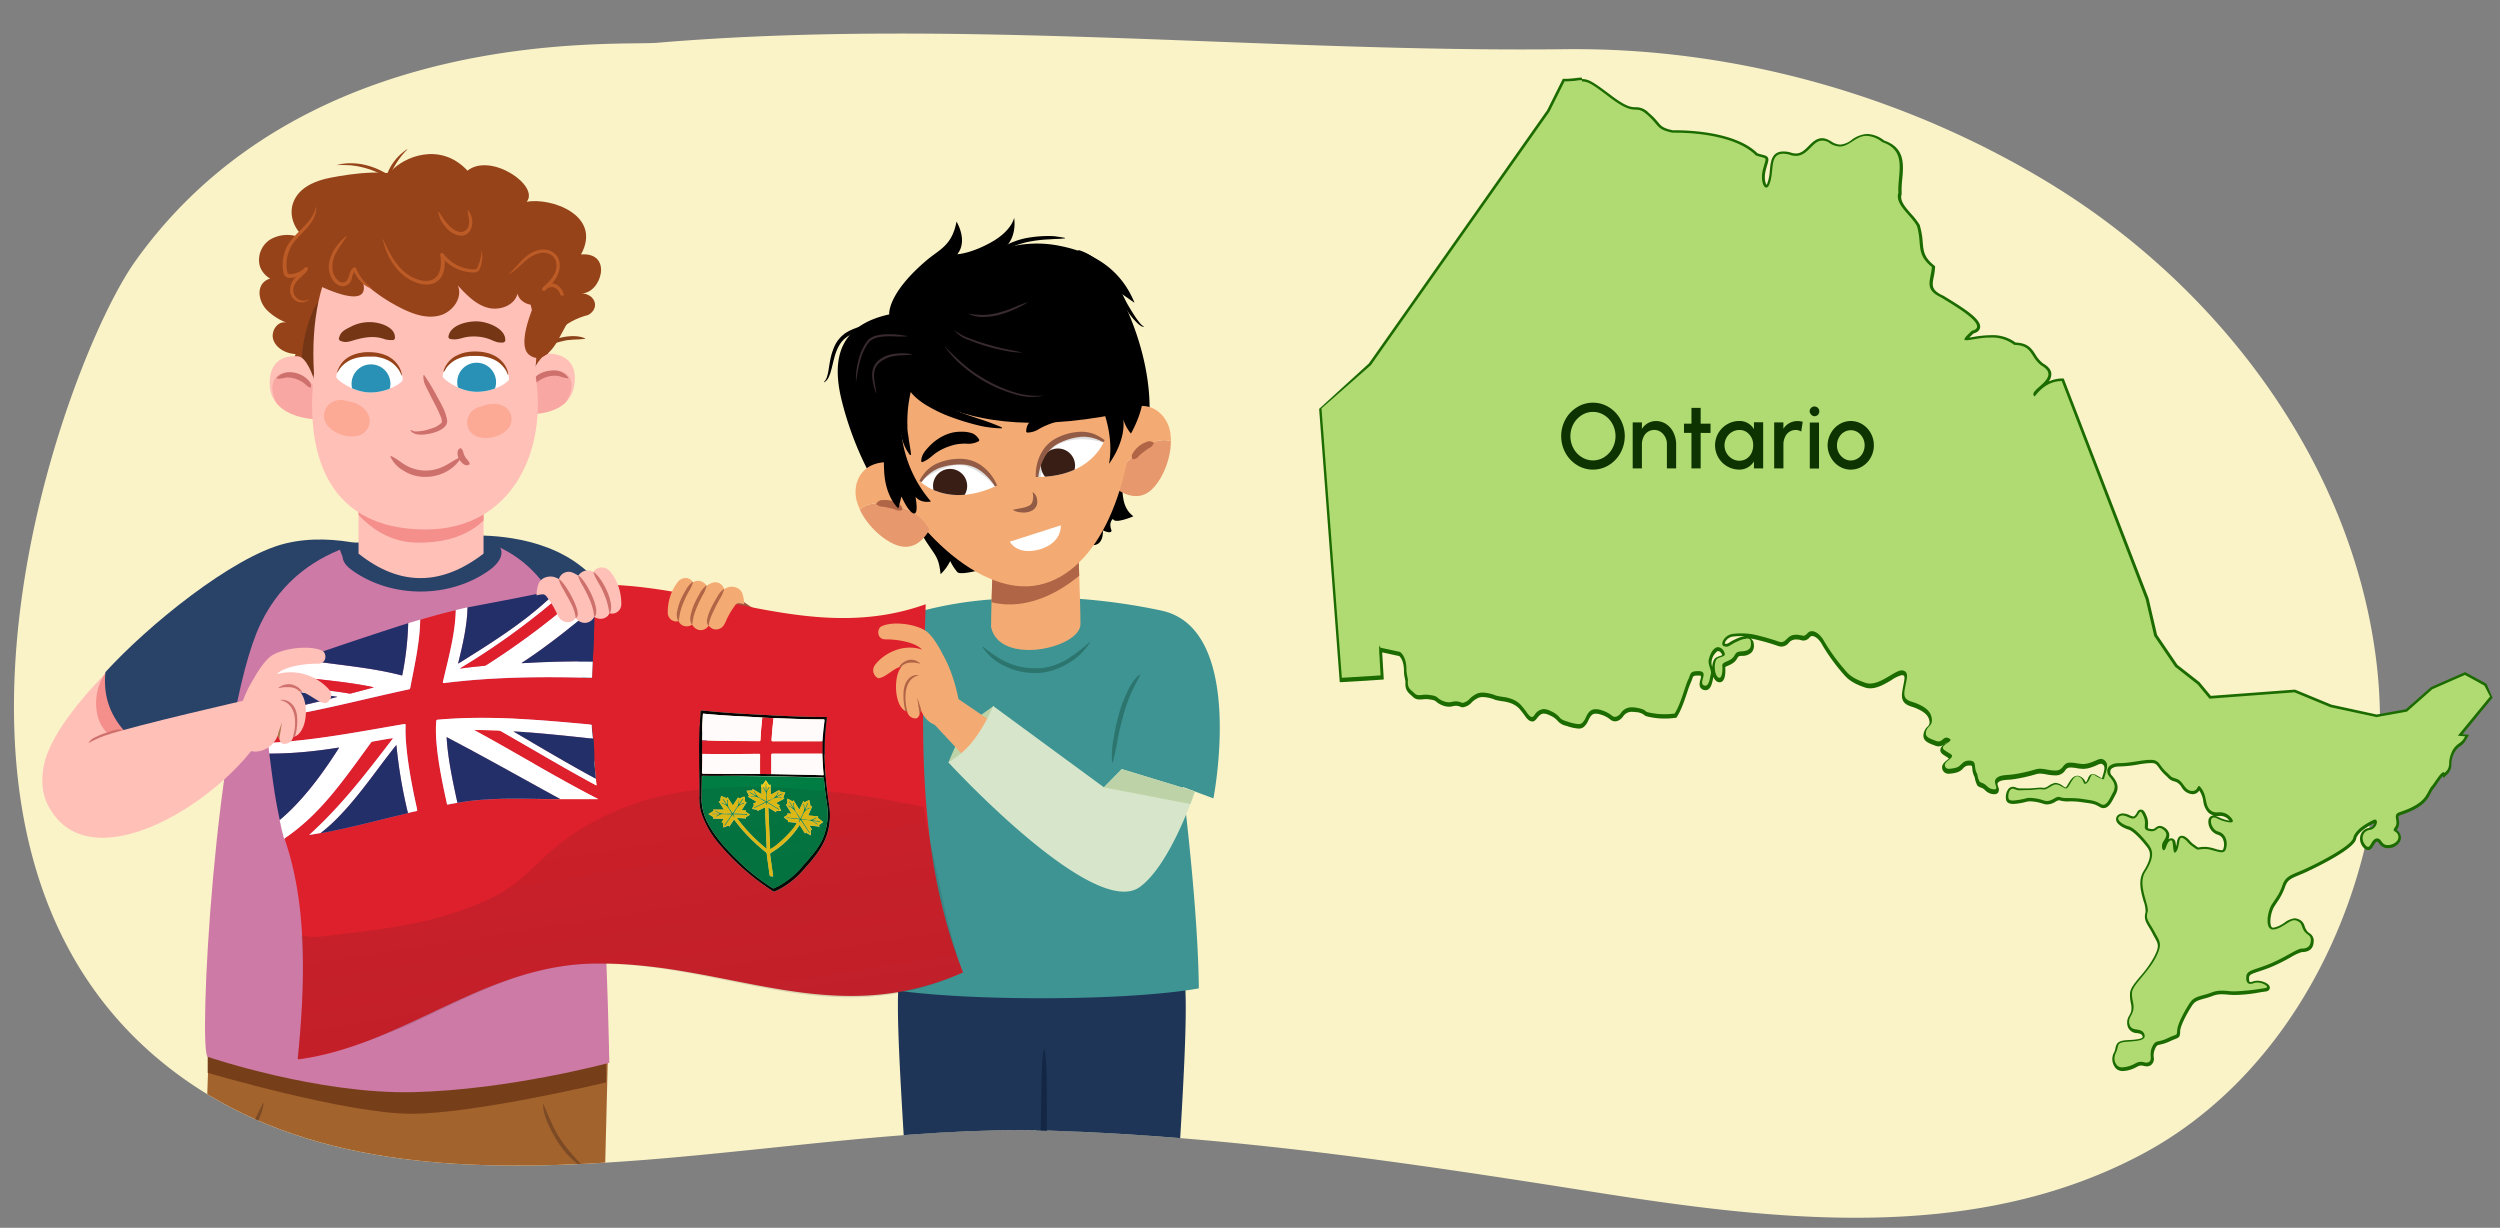
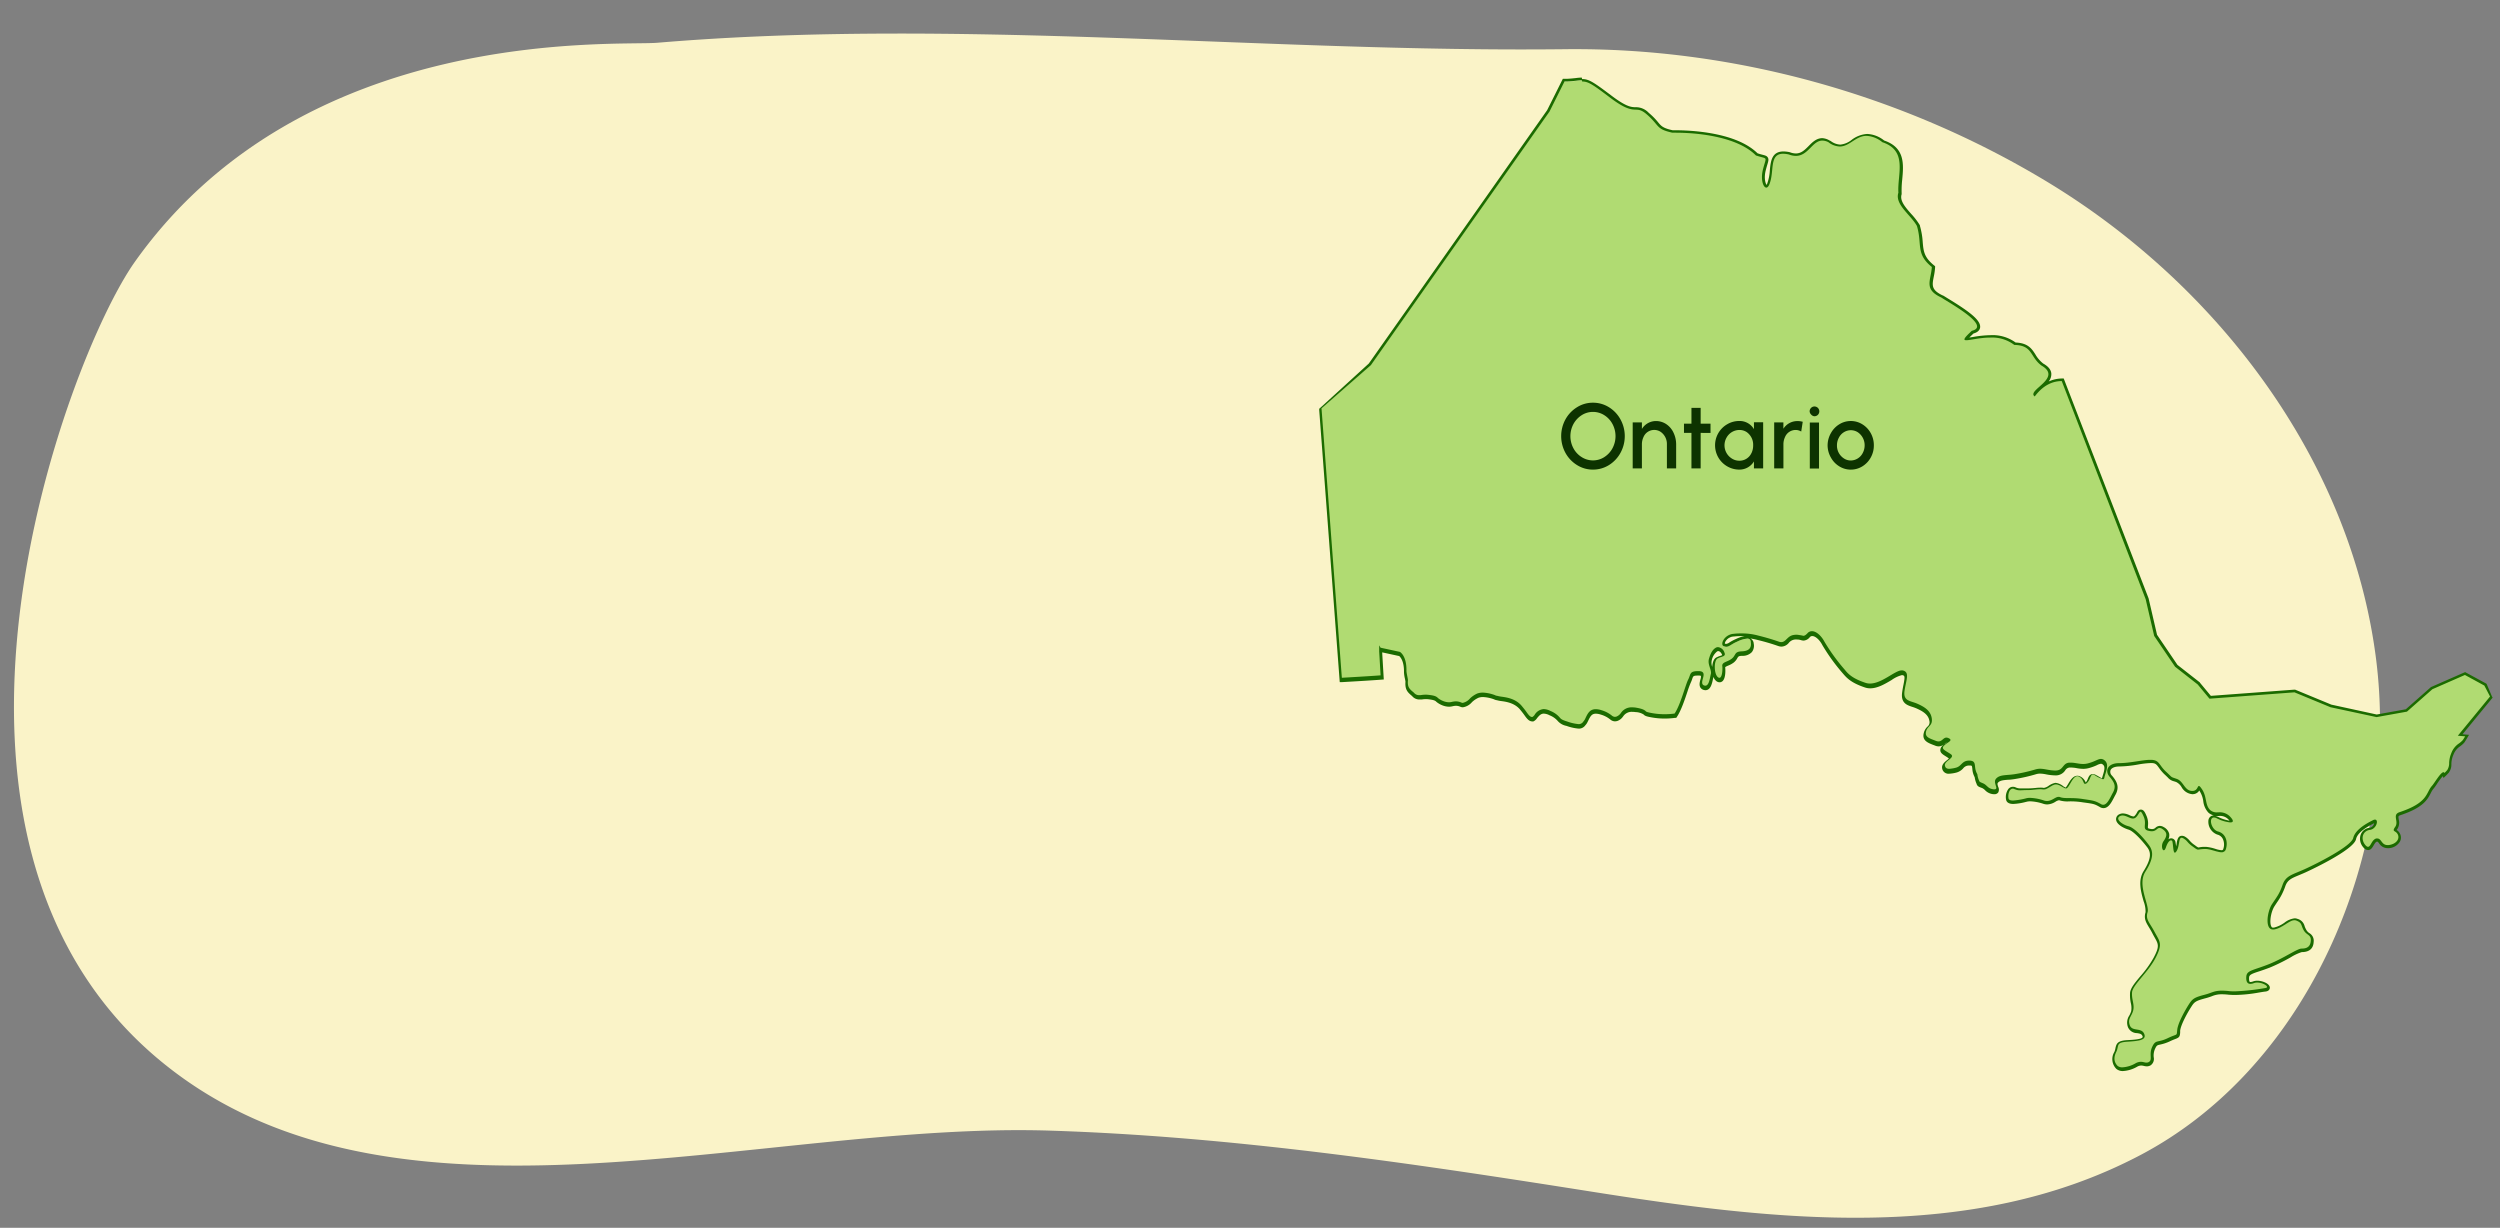
<svg xmlns="http://www.w3.org/2000/svg" width="760" height="373.25" viewBox="0 0 760 373.25">
  <rect x="0" y="0" width="760" height="373.25" fill="#808080" stroke="none" />
  <defs>
    <clipPath id="a">
-       <path d="M199.83,13C187.18,14.05,92.42,7.17,41,79.59,20.14,109-34.41,254.87,49.51,323.1c70.34,57.19,181.6,17.81,269.67,20.61,55,1.75,109.52,9.84,163.83,18.42,55.26,8.73,115.87,16.39,167.84-11.08,46.68-24.67,72.62-79.88,72.67-131.33a152.39,152.39,0,0,0-1.13-18.86c-7.51-60.76-48.26-114.51-100.73-146-43.46-26.11-94.81-40.52-146-39.9C384.77,16,290.94,5.33,199.83,13Z" fill="none" />
-     </clipPath>
+       </clipPath>
    <clipPath id="b">
      <path d="M147,168.3c-12.78,9.85-25.45,10-38,0V141.93h38Z" fill="#ffc0b8" />
    </clipPath>
    <clipPath id="c">
      <path d="M90.63,108.31c-4.48-.35-9.12,1.57-8.6,9.11s8.68,9.6,13.16,10S95.11,108.66,90.63,108.31Z" fill="#ffc0b8" />
    </clipPath>
    <clipPath id="d">
      <path d="M167,107.5c4.49.17,8.89,2.61,7.51,10s-9.73,8.54-14.22,8.37S162.55,107.34,167,107.5Z" fill="#ffc0b8" />
    </clipPath>
    <clipPath id="e">
      <path d="M134.58,114.46c0,.7,5,4.65,10.39,4.65s9.75-3,9.77-3.83c.1-4.34-4.82-7.68-10.16-7.68S134.55,110.94,134.58,114.46Z" fill="#fff" />
    </clipPath>
    <clipPath id="f">
      <path d="M102.24,114.67c0,.7,5.05,4.64,10.39,4.64s9.75-3,9.77-3.83c.09-4.34-4.82-7.67-10.16-7.67S102.21,111.14,102.24,114.67Z" fill="#fff" />
    </clipPath>
    <clipPath id="g">
      <path d="M327.46,157.87s1,24.62,1,31.88-24.53,12.82-27.17.92c0-7.75.83-27.56.83-27.56Z" fill="#f4ab73" />
    </clipPath>
    <clipPath id="h">
      <path d="M335.61,134.15S331.78,145,315.26,145c0,0,0-8.33,6.84-11.32S332.56,132.2,335.61,134.15Z" fill="none" />
    </clipPath>
    <clipPath id="i">
      <path d="M279.81,146.43s8,8.21,23,1.31c0,0-3.47-7.58-10.95-7.41S281.76,143.38,279.81,146.43Z" fill="none" />
    </clipPath>
    <clipPath id="j">
      <path d="M281,246.42c-4.43-21-.25-41.59.37-62.35q0-.24-.06-.3c-34.12,13.4-66.37-7.41-101.25-6h-.19c-2.76.26-4.08.44-6.66.85-1.31.22-2,.33-3.24.57q-13.92,2.76-27.83,5.47c-1.42.31-2.13.48-3.57.83-4.29,1-6.47,1.63-10.84,2.9l-3.64,1.08c-11,3.33-21.85,7.18-32.72,10.93-4.68,1.6-7,2.38-11.41,3.82l-.15,0v.6c0,.8,0,1.18,0,1.9,0,.36,0,.53,0,.87,0,.76,0,1.12,0,1.8,0,1.36,0,2,.11,3.08,0,.42,0,.62.06,1,.08,1.29.13,1.86.25,3,.1.9.15,1.34.27,2.27.08.69.13,1.05.23,1.8.14,1,.21,1.51.37,2.68.11.85.18,1.31.31,2.29.17,1.32,0,.07.49,3.84,1.37,11,2,14.48,3.13,19.84.6,2.87.88,4,1.4,5.86,6.53,20.93,6.58,45.12,4,66.69,0,.13,0,.19-.07.31h.19c32.24-3.23,56.34-28.74,90-29.08,40.24-.41,72.4,21.3,112.08,2.62C287.29,280,284.42,262.72,281,246.42Z" fill="none" />
    </clipPath>
    <linearGradient id="k" x1="92.11" y1="224.87" x2="103" y2="371.69" gradientTransform="translate(61.46 -36.3) rotate(-4.6)" gradientUnits="userSpaceOnUse">
      <stop offset="0" stop-color="#221f1f" stop-opacity="0.2" />
      <stop offset="1" stop-color="#221f1f" stop-opacity="0.7" />
    </linearGradient>
  </defs>
  <path d="M199.83,13C187.18,14.05,92.42,7.17,41,79.59,20.14,109-34.41,254.87,49.51,323.1c70.34,57.19,181.6,17.81,269.67,20.61,55,1.75,109.52,9.84,163.83,18.42,55.26,8.73,115.87,16.39,167.84-11.08,46.68-24.67,72.62-79.88,72.67-131.33a152.39,152.39,0,0,0-1.13-18.86c-7.51-60.76-48.26-114.51-100.73-146-43.46-26.11-94.81-40.52-146-39.9C384.77,16,290.94,5.33,199.83,13Z" fill="#faf3c8" />
  <path d="M645.29,325.1a2.53,2.53,0,0,1-1.75-.55c-1.25-1.2-1.43-2.86-.51-4.7a6.23,6.23,0,0,0,.36-1.25c.24-1.2.5-1.89,3-2.08,2.17-.1,4.61-.23,5.13-1,0-.07.18-.29,0-.79-.37-.87-1.11-1-2-1.13s-1.95-.3-2.4-1.5a3.45,3.45,0,0,1,.36-3.25,7,7,0,0,0,.62-1.45,6.59,6.59,0,0,0-.11-2.6,11.22,11.22,0,0,1-.24-2.89c.05-1.3,1.39-2.9,3.08-4.91a33.06,33.06,0,0,0,4.08-5.66c1.94-3.66,1.49-4.47.29-6.61-.17-.29-.35-.61-.53-1-.44-.88-.85-1.56-1.22-2.16-.89-1.47-1.49-2.44-1-4.19.22-.71-.17-2.08-.58-3.53-.78-2.75-1.74-6.19,0-8.89,2.71-4.34,2.13-6.24,1.09-7.65-1.87-2.43-4.43-5.18-6-5.56-1.36-.39-3.32-1.45-3.45-2.63a1.22,1.22,0,0,1,.79-1.23,2.13,2.13,0,0,1,.95-.22,4.83,4.83,0,0,1,1.85.51,3.69,3.69,0,0,0,1.31.41.81.81,0,0,0,.54-.19,4.21,4.21,0,0,0,.84-1c.27-.43.5-.81.92-.81s.83.55,1.27,1.54a5.46,5.46,0,0,1,.46,2.93c-.07.92-.08,1.16,1,1.37a3.23,3.23,0,0,0,.72.08,1.84,1.84,0,0,0,1.28-.5,1.68,1.68,0,0,1,1.06-.47,1.93,1.93,0,0,1,1,.3,2.79,2.79,0,0,1,1.49,1.74,3.43,3.43,0,0,1-.86,2.59,2.24,2.24,0,0,0-.27,2.1,2.18,2.18,0,0,0,.29-.63c.54-1.5,1.2-2.31,1.87-2.31.18,0,.77.07.91,1,.06.27.1.68.15,1.12a10.91,10.91,0,0,0,.21,1.46l.13-.19a6.51,6.51,0,0,0,.65-2.22c.17-1,.34-1.93,1.2-1.93a1.53,1.53,0,0,1,.67.18,5,5,0,0,1,1.44,1.2,7.37,7.37,0,0,0,1.66,1.45c.87.65,1.1.76,1.3.76a2.93,2.93,0,0,0,.37-.05,7.49,7.49,0,0,1,1.57-.15h.35a12.79,12.79,0,0,1,2.75.59,7.75,7.75,0,0,0,2,.44.87.87,0,0,0,1-.73,4.43,4.43,0,0,0-.23-3.38,2.94,2.94,0,0,0-1.88-1.44,3.73,3.73,0,0,1-2.42-3.8,1.26,1.26,0,0,1,1.28-1.24,2.4,2.4,0,0,1,1.1.31,11.15,11.15,0,0,0,3.88,1.18.8.8,0,0,0,.38-.06,2.75,2.75,0,0,0-.69-.95,3.89,3.89,0,0,0-3.24-1.24h-.26a3.4,3.4,0,0,1-2.6-.81,5.64,5.64,0,0,1-1.42-3.27,7.94,7.94,0,0,0-1.2-3.23,4.09,4.09,0,0,0-.47-.62l-.07.13a2.08,2.08,0,0,1-1.93,1.3h-.1c-1.47-.05-2.23-1.08-2.9-2a4.13,4.13,0,0,0-1.86-1.69l-.62-.21a3.1,3.1,0,0,1-1.73-1c-.25-.25-.58-.58-1.1-1.05a12.75,12.75,0,0,1-1.56-1.86c-.73-1-1.13-1.57-2.64-1.61h-.25a27.54,27.54,0,0,0-3.93.45,35.33,35.33,0,0,1-5.57.59c-1.53,0-2.68.5-3.07,1.34a2,2,0,0,0,.49,2.12c1.48,1.74,2.17,3.23,1,5.31l-.48.9c-.76,1.47-1.55,3-2.83,3a1.87,1.87,0,0,1-1-.32c-1.63-.93-1.93-1-4.84-1.38l-.54-.07a22.89,22.89,0,0,0-4.05-.28,8.14,8.14,0,0,1-2.82-.3.81.81,0,0,0-.31-.06,2.8,2.8,0,0,0-1.22.48,4.51,4.51,0,0,1-2.32.78,3.48,3.48,0,0,1-1-.16,14.67,14.67,0,0,0-4.15-.79,5.44,5.44,0,0,0-1,.08l-.6.14a17.88,17.88,0,0,1-3.63.59c-1.07,0-1.67-.33-1.79-1a3.87,3.87,0,0,1,.59-2.89,1.41,1.41,0,0,1,1.1-.55,1.69,1.69,0,0,1,.6.12,3.63,3.63,0,0,0,1.67.37l.82,0c.42,0,.9-.05,1.49-.05a20.93,20.93,0,0,0,2.32-.14c.53,0,1-.1,1.45-.1a4.62,4.62,0,0,1,.94.09h.11a3.63,3.63,0,0,0,1.66-.7,4.92,4.92,0,0,1,1.83-.82h.2a4.06,4.06,0,0,1,2,.71,6.38,6.38,0,0,0,1,.51c.19-.05.66-.84.94-1.31.66-1.13,1.41-2.4,2.51-2.4a1.6,1.6,0,0,1,.63.14,3.12,3.12,0,0,1,1.6,1.8,2.74,2.74,0,0,0,.18.38s.11-.08.27-.21a3.82,3.82,0,0,0,.87-1.42c.25-.59.5-1.2,1.17-1.2a1.6,1.6,0,0,1,.83.28c.36.18.72.39,1,.58a3.75,3.75,0,0,0,1.17.56h0a.38.38,0,0,0,.07-.17,7.68,7.68,0,0,1,.31-1.17c.4-1.25.89-2.82,0-3.59a1.31,1.31,0,0,0-.93-.45,4.17,4.17,0,0,0-1.42.46,13.15,13.15,0,0,1-2.07.79,6.41,6.41,0,0,1-2,.3,11.77,11.77,0,0,1-1.95-.21,10.17,10.17,0,0,0-1.72-.19l-.56,0a2.14,2.14,0,0,0-1.55,1,3,3,0,0,1-2.63,1.38,13.84,13.84,0,0,1-2.7-.31,11.24,11.24,0,0,0-1.94-.23,4.39,4.39,0,0,0-1.36.2,48.33,48.33,0,0,1-6.34,1.44c-.76.12-1.46.18-2.07.23-1.51.12-2.6.21-3.32,1-.41.42-.28,1,0,1.69.16.5.32,1,0,1.35a1.05,1.05,0,0,1-.88.35h-.11a3.56,3.56,0,0,1-2.4-1.12,3.59,3.59,0,0,0-1-.74c-1-.37-1.22-.45-1.41-1,0-.08-.07-.19-.13-.32a7.49,7.49,0,0,1-.44-1.7,5.66,5.66,0,0,1-.7-2.47c-.12-1-.15-1.36-1.23-1.39h-.14a2.66,2.66,0,0,0-2.13,1,3.83,3.83,0,0,1-1.74,1.14,11.15,11.15,0,0,1-2.19.36,1.54,1.54,0,0,1-1.72-1.32c-.15-.88.64-1.52,1.34-2.09.33-.27.84-.68.83-.87s-.07-.15-.25-.27c-.4-.28-.76-.51-1.08-.71-.79-.49-1.35-.85-1.43-1.42a1.31,1.31,0,0,1,.45-1,7.1,7.1,0,0,1,1.12-.88,4.09,4.09,0,0,0,.72-.57s-.13-.08-.38-.19a1.18,1.18,0,0,0-.44-.11c-.28,0-.5.17-.83.44a2.32,2.32,0,0,1-1.57.71,2.54,2.54,0,0,1-.86-.16l-.68-.27c-1.66-.63-3.09-1.18-2.64-3.07a3.62,3.62,0,0,1,1-1.77,2,2,0,0,0,.69-2c-.31-2.16-2.17-3.26-4.14-4.14a12.05,12.05,0,0,0-1.34-.49c-1.58-.52-3.23-1-2.79-4,.11-.87.27-1.67.41-2.38.45-2.23.54-3-.67-3.27a.61.61,0,0,0-.23,0,9.11,9.11,0,0,0-3.33,1.52c-1.94,1.16-4.14,2.48-6.29,2.48a4.81,4.81,0,0,1-1.53-.25c-4.23-1.41-5.52-3-6.46-4.1a58.16,58.16,0,0,1-6.18-8.5c-.9-1.79-2.33-3-3.48-3a1.35,1.35,0,0,0-1,.5,2.2,2.2,0,0,1-1.56.9,2.74,2.74,0,0,1-.74-.13,4.06,4.06,0,0,0-1.27-.2,5.4,5.4,0,0,0-.66,0,3.28,3.28,0,0,0-2.11,1.17,2.66,2.66,0,0,1-1.91,1,2.61,2.61,0,0,1-.83-.15c-2.15-.74-3.93-1.27-6.36-1.87a18.16,18.16,0,0,0-4.76-.62c-.72,0-1.5,0-2.4.11a3.32,3.32,0,0,0-3.15,2.48c-.05.46.17.52.24.54a1.71,1.71,0,0,0,.57.11,2.49,2.49,0,0,0,1.27-.54,13.13,13.13,0,0,1,1.86-1,8.79,8.79,0,0,1,3.13-.94,1.45,1.45,0,0,1,1.57,1.43,2.74,2.74,0,0,1-.47,2.23,3.53,3.53,0,0,1-2.71,1c-1.25,0-1.43.35-1.76.92a3.89,3.89,0,0,1-1,1.21,7.19,7.19,0,0,1-1.61.88c-.86.36-1.16.53-1.13,1,.09.67.14,2.86-.58,3.69a.91.91,0,0,1-.7.34,1.17,1.17,0,0,1-.69-.26c-.89-.68-1.2-2.43-1.11-3.87,0-.73.23-2,1-2.45a5.79,5.79,0,0,1,1.14-.48c.39-.13.84-.28.92-.46a.52.52,0,0,0-.07-.37,2,2,0,0,0-1.58-1.43,1,1,0,0,0-.45.11c-.83.46-1.43,1.44-1.92,3.17a4.65,4.65,0,0,0,.31,2.45,4,4,0,0,1,.27,2.15c0,.21-.1.46-.16.72-.27,1.32-.64,3.12-1.92,3.12a1.52,1.52,0,0,1-.63-.15c-1-.5-.74-1.62-.5-2.51.16-.59.32-1.19.11-1.48s-.56-.27-.87-.29h-.31c-1.76,0-1.88.34-2.19,1.26a7.36,7.36,0,0,1-.42,1.08c-.24.48-.59,1.54-1,2.75a36.13,36.13,0,0,1-3.17,7.63l-.1.15-.18,0a23.52,23.52,0,0,1-3.1.2,21,21,0,0,1-3.56-.29c-1.82-.3-2.27-.47-2.54-.83s-.78-.54-2.66-.83a7.91,7.91,0,0,0-1.14-.09,3.43,3.43,0,0,0-3,1.53l-.11.13a3.15,3.15,0,0,1-1.39,1.11,2.33,2.33,0,0,1-.69.12,1.89,1.89,0,0,1-1.19-.5l-.1-.07a8.64,8.64,0,0,0-2.83-1.45,5.53,5.53,0,0,0-1.68-.31c-1.47,0-2,1-2.71,2.4l-.13.24a3.6,3.6,0,0,1-.7,1.07,1.92,1.92,0,0,1-1.69.83,14,14,0,0,1-3.59-.81c-1.65-.51-2.05-.87-2.43-1.33a6.77,6.77,0,0,0-2.67-1.87,4.35,4.35,0,0,0-1.91-.55c-1.11,0-1.74.75-2.4,1.55a2.25,2.25,0,0,1-.94.84l-.06,0h-.06c-.88,0-1.39-.7-2.15-1.76-.33-.47-.82-1.1-1.47-1.88-1.77-2-4.39-2.36-5.95-2.56a11.28,11.28,0,0,1-1.17-.24,2.24,2.24,0,0,1-.85-.28,11.85,11.85,0,0,0-3.45-.7,4.68,4.68,0,0,0-1.53.24,7.69,7.69,0,0,0-2.11,1.44,4.25,4.25,0,0,1-2.46,1.44,1.35,1.35,0,0,1-.53-.1,4,4,0,0,0-1.55-.36,6.15,6.15,0,0,0-1.05.13,4.06,4.06,0,0,1-1.07.15,5.52,5.52,0,0,1-1.67-.31,6.23,6.23,0,0,1-1.89-1.05c-.4-.38-.72-.68-2.58-.92a7.54,7.54,0,0,0-.94-.06,9,9,0,0,0-1.32.11l-.2,0a5,5,0,0,1-.58.05,2.4,2.4,0,0,1-1.74-.87l-.06-.05c-1.28-1.08-2.06-1.73-1.88-4a9.9,9.9,0,0,0-.19-1.12,10.32,10.32,0,0,1-.26-1.78c.07-3.91-1.44-5.14-1.71-5.32l-5.72-1.25v.73l.45,7.64-.4,0c-1.95.15-6.07.42-11.78.74l-.4,0-6.23-82.49,15.14-13.27,54.23-77,4.66-9.32.95,0c1.22,0,2.14-.15,2.88-.23a13.72,13.72,0,0,1,1.67-.14c2,0,3.39.93,8.62,4.91,4.65,3.53,6.3,3.59,7.63,3.64,1.06,0,2,.08,3.73,1.63a19.63,19.63,0,0,1,2.75,2.79c1.07,1.27,1.6,1.91,4.76,2.6h.8c4.18,0,18.27.5,24.73,7,.7.24,1.24.38,1.66.49.74.19,1.15.3,1.35.67s.09.82-.19,1.77c-.13.44-.3,1-.49,1.74-.56,2.18-.26,4.07.32,4.81a.52.52,0,0,0,.32.24c.13,0,.35-.18.57-.69a14.56,14.56,0,0,0,.82-4.18c.27-2.64.53-5.36,3.76-5.36a8.25,8.25,0,0,1,1.85.23,5.7,5.7,0,0,0,2,.41c1.83,0,3-1.22,4.2-2.39s2.24-2.26,3.86-2.26a4.51,4.51,0,0,1,2,.54,5.68,5.68,0,0,0,3.25,1.26,6.89,6.89,0,0,0,3.65-1.5,8.17,8.17,0,0,1,4.52-1.74,8.48,8.48,0,0,1,5,2c6.13,2.06,5.7,6.81,5.28,11.41a28.22,28.22,0,0,0-.18,4.27v.08l0,.07c-.7,2.16,1.08,4.19,3,6.35a20.75,20.75,0,0,1,2.63,3.43,22.47,22.47,0,0,1,.87,5c.24,2.77.41,4.78,3.58,7.32l.17.13,0,.21a19.57,19.57,0,0,1-.4,2.7c-.51,2.65-.86,4.39,3.06,6.21.39.25.92.58,1.57,1,4.78,2.92,9.85,6.22,9.51,8.4-.11.7-.71,1.19-1.78,1.47a12.68,12.68,0,0,0-2,2.09h.13a16.69,16.69,0,0,0,2-.25,32,32,0,0,1,5.35-.55,11.41,11.41,0,0,1,7.39,2.23c3.71.11,4.74,1.72,5.83,3.42a9.82,9.82,0,0,0,2.54,2.94c1.4.81,2.14,1.71,2.24,2.72.17,1.64-1.42,3-2.83,4.3-.82.74-1.76,1.57-1.73,2h0c2.34-2.94,5-4.4,8.22-4.44h.28l25.62,66.57,2.58,11.15,6.28,9.25,6.82,5.34L671.9,212l25.73-1.92,11,4.54,13.86,3,9-1.62,7.7-6.79,10.12-4.43,6.2,3.36,1.91,3.69L748,223.36l2.1.18-.33.56c-.28.46-.54.89-.75,1.18a7.64,7.64,0,0,1-1.24,1.13,5.69,5.69,0,0,0-2.19,2.76A8.13,8.13,0,0,0,745,232l0,.37a3.72,3.72,0,0,1-.63,2.11c-.15.15-.25.27-.37.4s-.31.34-.49.52l-.42.4-.24-.53c-.35.06-1.54,1.79-2.12,2.62a15.85,15.85,0,0,1-1,1.38,7.38,7.38,0,0,0-1,1.64c-1,1.89-2.19,4.24-9,6.5-1,.35-1,.83-.79,1.79a3.21,3.21,0,0,1-.32,2.51c-.42.57-.44.73-.44.76h0l.21.12a2.47,2.47,0,0,1,1,1,2.19,2.19,0,0,1,0,2,3.84,3.84,0,0,1-3,1.81l-.44,0a2.57,2.57,0,0,1-2.17-1.28c-.34-.45-.55-.7-.91-.7l-.25,0c-.56.16-.93.8-1.27,1.36s-.69,1.18-1.31,1.18a1.55,1.55,0,0,1-1.13-.68,3.5,3.5,0,0,1-.72-3.48,2.85,2.85,0,0,1,2.38-1.8,2.15,2.15,0,0,0,1.76-2c0-.27-.11-.27-.17-.27a.93.93,0,0,0-.43.13c-1.69.88-5.19,2.71-5.75,5.14-.64,3.19-15,9.75-15.12,9.82-.68.3-1.31.57-1.88.8-2.51,1-3.76,1.56-4.51,3.73a19.21,19.21,0,0,1-2.48,4.79c-.26.39-.55.83-.87,1.33-1,1.73-1.6,5-.83,6.37a.92.92,0,0,0,.85.52,1.13,1.13,0,0,0,.3,0,9.74,9.74,0,0,0,3.44-1.58,5.79,5.79,0,0,1,2.84-1.24,2,2,0,0,1,.73.14,2.71,2.71,0,0,1,1.91,1.93,7,7,0,0,0,.53,1.19,3.22,3.22,0,0,0,1.06,1.15,2.27,2.27,0,0,1,1.14,2.35c-.11,2.68-2.45,2.68-3.22,2.68a13.52,13.52,0,0,0-3.59,1.66,56.53,56.53,0,0,1-6.27,3.08c-1.2.46-2.25.81-3.08,1.1-2.51.84-3.3,1.16-3.45,2.15s.09,1.52.27,1.72a.66.66,0,0,0,.55.2,2.78,2.78,0,0,0,1-.21,3.49,3.49,0,0,1,1.14-.18c1.43,0,3.33.81,3.38,1.68,0,.2,0,.68-.93.8-.48,0-1.17.15-2,.28a43.84,43.84,0,0,1-7.21.75c-.66,0-1.31,0-1.91-.08a19.9,19.9,0,0,0-2.13-.13,7.8,7.8,0,0,0-3.17.61c-.55.19-1.17.41-2,.62-2.87.77-3.46,1.12-4.47,2.69-1.1,1.72-3.26,5.5-3.49,7.53,0,.2,0,.38,0,.54-.06,1.08-.16,1.21-1.2,1.61-.4.15-1,.38-1.89.8a12.47,12.47,0,0,1-2.68.87c-1,.22-1.24.28-1.84,1.56a5.35,5.35,0,0,0-.43,2.7c0,.82.07,1.6-.72,2.08a1.82,1.82,0,0,1-1,.27,3.78,3.78,0,0,1-.83-.12,3.38,3.38,0,0,0-.87-.13,3.18,3.18,0,0,0-1.42.39A9.16,9.16,0,0,1,645.29,325.1Z" fill="#b0db72" />
  <path d="M481,24.78c1.78,0,3.11.82,8.37,4.83,8.27,6.28,7.45,1.83,11.34,5.24s2.64,4.38,7.69,5.49h.89c7.66,0,19.14,1.45,24.51,6.92,3.72,1.27,3.23,0,2.15,4.21-.8,3.13.09,5.56,1,5.56.32,0,.66-.29.94-1,1.61-3.87-.17-9.29,4.2-9.29a8.34,8.34,0,0,1,1.76.23,6,6,0,0,0,2.09.42c3.79,0,5-4.65,8.06-4.65a4.16,4.16,0,0,1,1.84.49,5.93,5.93,0,0,0,3.44,1.31c3,0,4.86-3.25,8.17-3.24a8.17,8.17,0,0,1,4.78,1.93c7.81,2.59,4.53,9.74,4.88,15.35-1.16,3.58,3.72,6.68,5.63,10.09,1.67,5.58-.45,8.49,4.54,12.49-.25,4.11-2.59,6.76,2.9,9.3,2.43,1.62,15.28,8.65,9.27,10.1-2.48,2.27-2.72,2.87-1.67,2.87,1.21,0,4.14-.81,7.33-.81a11.14,11.14,0,0,1,7.24,2.24c5.69.1,4.71,3.65,8.28,6.28,6.58,3.84-4.76,7.51-2.07,9.38,2.71-3.61,5.62-4.65,8.21-4.68l25.51,66.31,2.59,11.17,6.36,9.37,6.86,5.38,3.59,4.33,25.84-1.93L708.48,215l14,3,9.23-1.66,7.74-6.82,9.88-4.33,5.91,3.22,1.73,3.33-9.79,11.92,2.23.19c-.27.46-.54.87-.74,1.16a7.05,7.05,0,0,1-1.15,1,6.09,6.09,0,0,0-2.32,2.94,8.53,8.53,0,0,0-.66,2.94,4,4,0,0,1-.58,2.23c-.25.24-.5.56-.83.87a.34.34,0,0,0-.31-.24c-.85,0-2.7,3.24-3.49,4.14-1.9,2.07-1,5.07-9.84,8-2.39.79-.17,2.78-1.33,4.45s.08,1,.75,2.3-.34,2.94-2.73,3.26l-.39,0c-1.83,0-1.8-2-3.08-2a2.23,2.23,0,0,0-.34,0c-1.37.38-1.66,2.53-2.49,2.53-.22,0-.48-.15-.82-.54-1.49-1.75-.91-4.29,1.41-4.61,2-.28,2.73-3.12,1.53-3.12a1.32,1.32,0,0,0-.62.18c-2,1-5.38,2.86-6,5.41s-11.16,7.86-14.88,9.53-5.63,1.91-6.62,4.77-1.74,3.58-3.31,6c-1.42,2.43-2,7.51.37,7.51a1.76,1.76,0,0,0,.38,0c2.58-.42,4.57-2.81,6.2-2.81a1.66,1.66,0,0,1,.58.11c1.82.72,1.32,1.35,2.23,2.94s2.32,1.28,2.15,3.26-1.49,2.31-2.81,2.31-5.38,2.94-10,4.77-6.53,1.82-6.78,3.57c-.13,1.32.1,2.39,1.22,2.39a3.09,3.09,0,0,0,1.1-.24,3,3,0,0,1,1-.16c1.93,0,4,1.47,2.4,1.67a69.84,69.84,0,0,1-9.13,1c-.63,0-1.25,0-1.87-.08a21.36,21.36,0,0,0-2.17-.13c-2.39,0-3,.67-5.28,1.25-3,.79-3.64,1.19-4.71,2.86s-3.31,5.56-3.56,7.71.25,1.11-2.89,2.62-3.64.32-4.72,2.62.17,3.9-1,4.61a1.43,1.43,0,0,1-.75.21c-.52,0-1-.25-1.7-.25a3.39,3.39,0,0,0-1.6.44,8.94,8.94,0,0,1-4,1.24,2.23,2.23,0,0,1-1.48-.44c-1-1-1.33-2.39-.42-4.22s-.16-2.86,3.06-3.1,6.29-.31,5.46-2.38-3.64-.64-4.38-2.62.5-2.63,1-4.46-.49-3.33-.33-5.56,4.8-6,7.11-10.41,1.33-5-.24-7.95-2.82-3.82-2.15-6-3.23-8.27-.67-12.32,2.49-6.2,1.08-8.11-4.3-5.24-6.2-5.72-4.22-2.23-2.57-3.1a1.75,1.75,0,0,1,.76-.17c1.1,0,2.2.92,3.16.92a1.29,1.29,0,0,0,.8-.27c.84-.71,1.11-1.78,1.5-1.78.22,0,.47.35.89,1.3,1.25,2.62-.74,4.05,1.74,4.53a4.16,4.16,0,0,0,.8.09c1.35,0,1.59-1,2.34-1a1.6,1.6,0,0,1,.75.24c1.57,1,1.74,2,.5,3.74-.82,1.18-.48,2.8.05,2.8.22,0,.47-.28.69-1,.51-1.42,1.08-2,1.48-2s.44.24.51.67c.19.94.18,3.06.69,3.06.14,0,.32-.15.55-.52.94-1.61.54-4,1.5-4a1.15,1.15,0,0,1,.48.14c1.49.88,1.08,1.28,3.06,2.63.88.66,1.19.83,1.53.83a14,14,0,0,1,1.94-.2h.34c1.73.11,3.53,1,4.76,1a1.28,1.28,0,0,0,1.36-1c.66-2.14,0-4.69-2.4-5.32-2.09-.56-2.93-4.24-1.25-4.24a2.16,2.16,0,0,1,.92.26,11.36,11.36,0,0,0,4.06,1.23c.9,0,1.15-.47,0-1.7a4.33,4.33,0,0,0-3.54-1.37h-.27a3,3,0,0,1-2.31-.7c-1.65-1.59-.91-4.13-2.57-6.44-.43-.64-.68-.87-.85-.87-.45,0-.43,1.51-2,1.51h-.09c-2.32-.08-2.56-2.94-4.63-3.66s-1.16-.24-3.31-2.22-1.9-3.5-4.47-3.58h-.26c-2.47,0-6.06,1-9.5,1s-4.46,2.31-2.89,4.14,2,3,1,4.84c-.83,1.48-1.67,3.68-2.95,3.68a1.41,1.41,0,0,1-.77-.26c-1.82-1-2.15-1-5.54-1.51s-5.3,0-6.78-.55a1.11,1.11,0,0,0-.46-.09c-1,0-2,1.26-3.54,1.26a2.87,2.87,0,0,1-.88-.14,15,15,0,0,0-4.27-.81,5.41,5.41,0,0,0-1,.09,21.94,21.94,0,0,1-4.15.72c-.74,0-1.3-.16-1.39-.64-.22-1.19.21-2.95,1.29-2.95a1.29,1.29,0,0,1,.45.09,4,4,0,0,0,1.82.4c.6,0,1.28-.08,2.31-.08,1.66,0,2.77-.24,3.77-.24a5.12,5.12,0,0,1,.87.08h.18c1.18,0,2.36-1.37,3.54-1.52H625c1.08,0,1.88.82,2.91,1.2l.12,0c1,0,1.92-3.71,3.47-3.71a1,1,0,0,1,.46.11c1.47.64,1.32,2.21,1.9,2.21a1,1,0,0,0,.58-.31c1.1-1,1-2.52,1.78-2.52a1.32,1.32,0,0,1,.62.22,10.15,10.15,0,0,0,2.43,1.2c.23,0,.39-.14.46-.49.17-1.19,1.66-3.89.17-5.16a1.75,1.75,0,0,0-1.2-.54c-.88,0-1.82.76-3.6,1.25a5.8,5.8,0,0,1-1.84.29c-1.32,0-2.42-.4-3.67-.4l-.61,0c-2.06.24-1.65,2.39-4.13,2.39-1.86,0-3.21-.54-4.64-.54a4.88,4.88,0,0,0-1.48.22,48.6,48.6,0,0,1-6.29,1.43c-2.56.4-4.47.08-5.62,1.35s1.07,3.26-.57,3.26h-.1c-1.9-.16-2-1.27-3.3-1.83s-1-.4-1.33-1.11a6.57,6.57,0,0,1-.41-1.67c-1.32-2.15.08-4-2.32-4.13h-.15c-2.25,0-2.28,1.69-4,2.15a10.46,10.46,0,0,1-2.08.35c-.69,0-1.18-.24-1.31-1-.25-1.43,3.39-2.39,1.73-3.5s-3-1.51-2-2.54,3-1.59,1.32-2.31a1.44,1.44,0,0,0-.6-.14c-.93,0-1.29,1.16-2.4,1.16a2.33,2.33,0,0,1-.72-.14c-2-.8-3.47-1.12-3.06-2.87s2.07-1.66,1.74-4-2.24-3.5-4.39-4.45-4.38-.72-3.88-4,1.65-5.65-.58-6.13a1.66,1.66,0,0,0-.32,0c-2,0-6,4-9.62,4a4.14,4.14,0,0,1-1.39-.23c-4.06-1.35-5.3-2.78-6.29-4a58.41,58.41,0,0,1-6.12-8.43c-1-1.9-2.53-3.26-3.85-3.26a1.77,1.77,0,0,0-1.36.64c-.56.59-.9.76-1.25.76a14.92,14.92,0,0,0-2-.33,4.63,4.63,0,0,0-.71.05c-2.18.2-2.47,2.2-4,2.2a2.13,2.13,0,0,1-.7-.13c-2.07-.71-3.83-1.24-6.39-1.88a18.59,18.59,0,0,0-4.86-.63c-.75,0-1.54,0-2.43.11-3,.16-4.4,3.43-3,3.82a2.07,2.07,0,0,0,.68.13c.91,0,1.47-.78,3.29-1.56a8.55,8.55,0,0,1,3-.91,1,1,0,0,1,1.16,1.07c.25,1.67-.47,2.71-2.78,2.79s-1.68,1.18-3,2.22-3,1-2.9,2.22c.14,1,0,3.6-.87,3.6a.82.82,0,0,1-.45-.18c-1.24-1-1.24-5-.17-5.64s2.73-.56,2.15-1.83a2.32,2.32,0,0,0-1.95-1.67,1.45,1.45,0,0,0-.63.15c-1,.56-1.64,1.68-2.13,3.43s.91,3.34.58,4.61-.53,3.53-1.69,3.53a1.23,1.23,0,0,1-.46-.11c-1.66-.8,1.65-4.16-1.41-4.32h-.33c-2.69,0-2.18,1-3,2.57s-2.31,7.63-4.13,10.33a22.83,22.83,0,0,1-3.05.2,20.78,20.78,0,0,1-3.49-.28c-1.9-.32-2.15-.48-2.31-.72-.42-.31-.83-.63-2.9-1a9.07,9.07,0,0,0-1.2-.09,3.86,3.86,0,0,0-3.35,1.68,3,3,0,0,1-1.32,1.11,1.74,1.74,0,0,1-.55.1,1.52,1.52,0,0,1-.94-.41,9.05,9.05,0,0,0-3.06-1.59,5.9,5.9,0,0,0-1.8-.33c-1.79,0-2.43,1.27-3.08,2.63a4.17,4.17,0,0,1-.74,1.19,1.57,1.57,0,0,1-1.41.72,13.65,13.65,0,0,1-3.47-.8c-1.58-.47-1.91-.79-2.24-1.19a7.24,7.24,0,0,0-2.81-2,4.77,4.77,0,0,0-2.08-.58,3.53,3.53,0,0,0-2.72,1.7,2,2,0,0,1-.74.71c-.66,0-1.08-.55-1.82-1.59-.33-.47-.83-1.11-1.49-1.9-1.82-2.07-4.38-2.47-6.2-2.71a9,9,0,0,1-1.16-.24,1.85,1.85,0,0,1-.74-.23,12,12,0,0,0-3.63-.75,5.08,5.08,0,0,0-1.67.27,7.72,7.72,0,0,0-2.23,1.51,4,4,0,0,1-2.2,1.34.94.94,0,0,1-.37-.07,4.33,4.33,0,0,0-1.71-.39,6.45,6.45,0,0,0-1.18.15,3.62,3.62,0,0,1-.94.13,4.8,4.8,0,0,1-1.54-.29,6.06,6.06,0,0,1-1.74-.95c-.49-.48-.91-.79-2.81-1a7.15,7.15,0,0,0-1-.07,9.6,9.6,0,0,0-1.58.15c-.2,0-.37,0-.53,0a2,2,0,0,1-1.46-.76c-1.32-1.11-2-1.62-1.81-3.76,0-.56-.45-2.14-.45-2.93.08-4.61-2-5.71-2-5.71l-5.87-1.27-.42-.72v1.86l.43,7.26c-1.75.14-5.8.4-11.78.74l-6.18-81.89,15-13.13,54.3-77.09,4.57-9.16.71,0c2.27-.08,3.48-.37,4.54-.37m0-.82h0a16.29,16.29,0,0,0-1.72.14c-.73.08-1.64.19-2.85.24l-.71,0-.48,0-.22.44-4.55,9.1-54.2,77L401.34,124l-.3.27,0,.4,6.18,81.89.06.8.8,0c5.72-.32,9.84-.59,11.79-.74l.8-.06-.05-.8-.43-7.27v-.17l5.16,1.12c.29.23,1.52,1.43,1.46,4.92a10.9,10.9,0,0,0,.27,1.88,10,10,0,0,1,.18,1c-.18,2.49.7,3.23,2,4.35l.05.05a2.81,2.81,0,0,0,2,1,5.27,5.27,0,0,0,.57,0H432l.22,0a8.58,8.58,0,0,1,1.27-.11,6.47,6.47,0,0,1,.87.06c1.74.22,2,.46,2.35.81a7,7,0,0,0,2,1.11l0,0h0a5.7,5.7,0,0,0,1.79.33,4.67,4.67,0,0,0,1.13-.15,5.18,5.18,0,0,1,1-.13,3.45,3.45,0,0,1,1.4.33,1.91,1.91,0,0,0,.68.13,4.51,4.51,0,0,0,2.77-1.57,7.2,7.2,0,0,1,2-1.34,4.15,4.15,0,0,1,1.37-.21,11.33,11.33,0,0,1,3.32.69,2.66,2.66,0,0,0,.9.28,9.1,9.1,0,0,0,1.18.24c1.52.2,4,.53,5.72,2.44.63.75,1.11,1.38,1.43,1.83.78,1.09,1.4,1.94,2.49,1.94H466l.12,0a2.59,2.59,0,0,0,1.14-1c.71-.85,1.21-1.38,2.07-1.38a4.09,4.09,0,0,1,1.72.5,6.4,6.4,0,0,1,2.56,1.8,4.67,4.67,0,0,0,2.61,1.43,14.18,14.18,0,0,0,3.71.83,2.35,2.35,0,0,0,2-1,3.89,3.89,0,0,0,.74-1.12l.12-.23c.71-1.5,1.16-2.19,2.35-2.19a5,5,0,0,1,1.55.29,8,8,0,0,1,2.72,1.39l.11.08a2.23,2.23,0,0,0,1.42.57,2.7,2.7,0,0,0,.8-.14,3.56,3.56,0,0,0,1.6-1.24l.1-.13a3.08,3.08,0,0,1,2.72-1.38,8.88,8.88,0,0,1,1.09.08,4.91,4.91,0,0,1,2.42.73c.38.45,1,.64,2.77.94a21.59,21.59,0,0,0,3.62.29,23,23,0,0,0,3.16-.21l.36,0,.2-.3c1.27-1.88,2.4-5.26,3.22-7.73a28.54,28.54,0,0,1,1-2.7,8.25,8.25,0,0,0,.44-1.13c.28-.83.33-1,1.8-1h.31c.43,0,.54.13.54.13a2.8,2.8,0,0,1-.18,1.12c-.23.88-.62,2.34.71,3a2,2,0,0,0,.82.2c1.61,0,2-2,2.32-3.44.05-.22.09-.43.13-.61a2.86,2.86,0,0,0,.89,1.3,1.64,1.64,0,0,0,1,.35,1.35,1.35,0,0,0,1-.49c.86-1,.76-3.35.68-4,0-.14.06-.23.88-.58a6.91,6.91,0,0,0,1.7-.93,4.16,4.16,0,0,0,1.1-1.33c.3-.51.4-.68,1.43-.72a3.83,3.83,0,0,0,3-1.14,3.16,3.16,0,0,0,.56-2.58,1.84,1.84,0,0,0-1-1.55,19.74,19.74,0,0,1,2.16.44c2.42.6,4.19,1.12,6.32,1.86a3.25,3.25,0,0,0,1,.17,3,3,0,0,0,2.2-1.16,2.79,2.79,0,0,1,1.85-1,5,5,0,0,1,.63,0,3.86,3.86,0,0,1,1.16.18,3.21,3.21,0,0,0,.85.15,2.59,2.59,0,0,0,1.85-1,1,1,0,0,1,.76-.38c1,0,2.31,1.21,3.12,2.81a58.5,58.5,0,0,0,6.24,8.6c1,1.15,2.29,2.76,6.64,4.21a4.88,4.88,0,0,0,1.65.27c2.26,0,4.51-1.35,6.5-2.53a9.26,9.26,0,0,1,3.12-1.48l.11,0c.73.15.89.3.39,2.8-.14.71-.31,1.53-.42,2.43-.48,3.26,1.49,3.9,3.08,4.42a12.31,12.31,0,0,1,1.28.47c1.87.83,3.64,1.87,3.92,3.83a1.65,1.65,0,0,1-.59,1.71,4,4,0,0,0-1.14,2c-.53,2.24,1.29,2.93,2.89,3.55.22.08.44.16.67.26a3,3,0,0,0,1,.19,2.77,2.77,0,0,0,1.84-.8c.25-.22.42-.35.56-.35h0l-.18.13a7.57,7.57,0,0,0-1.17.93,1.71,1.71,0,0,0-.56,1.37c.09.77.76,1.18,1.61,1.72.32.19.67.42,1,.68-.15.15-.4.36-.58.51-.71.57-1.67,1.35-1.48,2.47a1.94,1.94,0,0,0,2.12,1.65,10.64,10.64,0,0,0,2.26-.36,4.26,4.26,0,0,0,2-1.25,2.22,2.22,0,0,1,1.84-.88h.13c.72,0,.72,0,.83,1a6.1,6.1,0,0,0,.72,2.56,7,7,0,0,0,.45,1.71,1.7,1.7,0,0,1,.12.32c.26.74.65.88,1.68,1.25a3.08,3.08,0,0,1,.89.65,3.93,3.93,0,0,0,2.63,1.23h.16a1.39,1.39,0,0,0,1.21-.52,1.84,1.84,0,0,0,0-1.72c-.23-.7-.29-1-.07-1.27.6-.66,1.51-.76,3.07-.89.62,0,1.33-.1,2.1-.22a49.44,49.44,0,0,0,6.4-1.46,4.23,4.23,0,0,1,1.24-.18,10.49,10.49,0,0,1,1.86.23,15.39,15.39,0,0,0,2.78.31,3.42,3.42,0,0,0,3-1.53,1.75,1.75,0,0,1,1.28-.86,4.12,4.12,0,0,1,.51,0,10.53,10.53,0,0,1,1.65.18,11.36,11.36,0,0,0,2,.22,6.81,6.81,0,0,0,2.09-.33,14.05,14.05,0,0,0,2.1-.79,3.75,3.75,0,0,1,1.25-.43,1,1,0,0,1,.65.33c.67.57.35,1.78-.09,3.18a9.29,9.29,0,0,0-.27.94l-.69-.39c-.31-.19-.67-.4-1.07-.6a2.07,2.07,0,0,0-1-.32c-1,0-1.29.84-1.55,1.45a3.9,3.9,0,0,1-.62,1.13,3.36,3.36,0,0,0-1.76-1.89,1.82,1.82,0,0,0-.79-.18c-1.34,0-2.19,1.44-2.87,2.6a10,10,0,0,1-.67,1c-.23-.11-.47-.24-.71-.38A4.48,4.48,0,0,0,625,238h-.21a5.19,5.19,0,0,0-2,.88,3.4,3.4,0,0,1-1.44.64h-.06a5.23,5.23,0,0,0-1-.08,13,13,0,0,0-1.49.1c-.65.06-1.38.13-2.28.13-.61,0-1.09,0-1.51,0l-.8,0a3.2,3.2,0,0,1-1.48-.32,2,2,0,0,0-.79-.17,1.79,1.79,0,0,0-1.41.69,4.21,4.21,0,0,0-.68,3.23c.11.6.58,1.3,2.19,1.3a17.86,17.86,0,0,0,3.73-.59l.59-.14a5.44,5.44,0,0,1,.86-.07,14.43,14.43,0,0,1,4,.77,3.75,3.75,0,0,0,1.13.18,5,5,0,0,0,2.52-.83,2.79,2.79,0,0,1,1-.43.4.4,0,0,1,.15,0,8.44,8.44,0,0,0,3,.33,22.8,22.8,0,0,1,4,.27l.56.08c2.83.39,3.12.43,4.71,1.33a2.13,2.13,0,0,0,1.17.37c1.53,0,2.41-1.71,3.19-3.21.16-.31.32-.61.47-.88,1.25-2.29.47-4-1.08-5.78a1.61,1.61,0,0,1-.43-1.69c.32-.69,1.33-1.1,2.7-1.1a36,36,0,0,0,5.64-.59,26.84,26.84,0,0,1,3.86-.45H654c1.3,0,1.6.45,2.32,1.44a13.3,13.3,0,0,0,1.6,1.91c.52.48.86.81,1.1,1.05a3.52,3.52,0,0,0,1.89,1.15l.62.2a3.89,3.89,0,0,1,1.66,1.55,4.17,4.17,0,0,0,3.21,2.16h.12a2.31,2.31,0,0,0,2.05-1.11l.08.11a7.62,7.62,0,0,1,1.14,3.09,6.06,6.06,0,0,0,1.53,3.48,3.23,3.23,0,0,0,1.78.87h-.06a1.69,1.69,0,0,0-1.69,1.6,4.16,4.16,0,0,0,2.73,4.25,2.5,2.5,0,0,1,1.62,1.24,4,4,0,0,1,.2,3.05c-.11.39-.24.45-.57.45a7.72,7.72,0,0,1-1.89-.42,13.14,13.14,0,0,0-2.83-.6h-.38a8.18,8.18,0,0,0-1.64.15l-.3.05a4.94,4.94,0,0,1-1-.67,7.27,7.27,0,0,1-1.62-1.4,5.35,5.35,0,0,0-1.51-1.27h0l0,0a1.89,1.89,0,0,0-.85-.22c-1.21,0-1.43,1.26-1.6,2.27,0,.31-.11.64-.19,1,0-.44-.09-.85-.15-1.18a1.36,1.36,0,0,0-1.31-1.32,1.47,1.47,0,0,0-.88.32,2.82,2.82,0,0,0,.25-1.74,3.22,3.22,0,0,0-1.67-2,2.31,2.31,0,0,0-1.17-.36,2,2,0,0,0-1.31.55,1.45,1.45,0,0,1-1,.42,2.81,2.81,0,0,1-.62-.07c-.73-.14-.73-.14-.68-.94a5.78,5.78,0,0,0-.5-3.14c-.42-1-.84-1.77-1.63-1.77s-1,.53-1.27,1a3.82,3.82,0,0,1-.76,1,.43.43,0,0,1-.27.08,3.58,3.58,0,0,1-1.15-.37,5.08,5.08,0,0,0-2-.55,2.47,2.47,0,0,0-1.11.25,1.63,1.63,0,0,0-1,1.66c.15,1.45,2.31,2.57,3.73,3,1.21.3,3.46,2.43,5.77,5.43,1.09,1.48,1.32,3.27-1.12,7.18-1.81,2.85-.81,6.38,0,9.22a8.77,8.77,0,0,1,.58,3.3c-.57,1.92.13,3.06,1,4.52.36.59.77,1.26,1.19,2.11.2.38.38.69.55,1,1.19,2.11,1.55,2.75-.29,6.21a32.15,32.15,0,0,1-4,5.59c-1.74,2.08-3.11,3.72-3.17,5.18a11.83,11.83,0,0,0,.24,3,6.07,6.07,0,0,1,.12,2.45,7.12,7.12,0,0,1-.58,1.34,3.87,3.87,0,0,0-.39,3.58,3,3,0,0,0,2.73,1.77c.91.14,1.4.24,1.67.89.05.12.1.31,0,.4-.4.62-3,.76-4.79.85-2.57.19-3.11.86-3.43,2.4a5.31,5.31,0,0,1-.34,1.19,4.19,4.19,0,0,0,.6,5.13,3,3,0,0,0,2,.67,9.67,9.67,0,0,0,4.37-1.34,2.59,2.59,0,0,1,1.21-.34,3.42,3.42,0,0,1,.78.12,4.34,4.34,0,0,0,.92.13,2.26,2.26,0,0,0,1.16-.32,2.36,2.36,0,0,0,.93-2.46,5,5,0,0,1,.39-2.51c.51-1.09.63-1.12,1.56-1.33a13.29,13.29,0,0,0,2.75-.89,19.72,19.72,0,0,1,1.87-.8c1.19-.45,1.4-.73,1.47-2,0-.15,0-.33,0-.54.2-1.79,2.16-5.37,3.43-7.33.89-1.4,1.32-1.74,4.23-2.51a19.55,19.55,0,0,0,2-.64,7.56,7.56,0,0,1,3-.58,18.91,18.91,0,0,1,2.08.13c.63.05,1.28.08,2,.08a44.39,44.39,0,0,0,7.27-.75c.8-.13,1.48-.25,1.93-.29,1.32-.16,1.33-1.05,1.32-1.23-.08-1.24-2.33-2.06-3.79-2.06a3.66,3.66,0,0,0-1.26.2,2.46,2.46,0,0,1-.83.19c-.19,0-.23-.05-.25-.07s-.26-.35-.16-1.42c.1-.68.69-1,3.17-1.79.84-.28,1.89-.64,3.1-1.1a57.27,57.27,0,0,0,6.31-3.1,15.3,15.3,0,0,1,3.4-1.61c2.89,0,3.57-1.68,3.63-3.09a2.66,2.66,0,0,0-1.3-2.68,2.72,2.72,0,0,1-.94-1,6.7,6.7,0,0,1-.52-1.16,3,3,0,0,0-2.14-2.17,2.34,2.34,0,0,0-.88-.17,6.18,6.18,0,0,0-3.06,1.3,9.18,9.18,0,0,1-3.28,1.53l-.24,0a.51.51,0,0,1-.49-.32c-.64-1.11-.22-4.18.83-6,.3-.48.59-.91.85-1.31a19.17,19.17,0,0,0,2.52-4.87c.69-2,1.82-2.47,4.29-3.49.57-.24,1.2-.5,1.89-.81.15-.07,14.66-6.66,15.36-10.12.5-2.23,3.89-4,5.52-4.84a1.82,1.82,0,0,1-.24.6,1.61,1.61,0,0,1-1.15.8,3.26,3.26,0,0,0-2.71,2.06,3.9,3.9,0,0,0,.79,3.89,2,2,0,0,0,1.44.83c.85,0,1.29-.73,1.67-1.38s.62-1.06,1-1.18h.12c.15,0,.25.1.58.53a3,3,0,0,0,2.5,1.45,2.85,2.85,0,0,0,.49,0,4.2,4.2,0,0,0,3.33-2,2.56,2.56,0,0,0,0-2.42,2.69,2.69,0,0,0-1-1.11c.06-.08.13-.19.24-.33a3.58,3.58,0,0,0,.4-2.83c-.16-1-.15-1.11.52-1.34,6.94-2.31,8.2-4.74,9.21-6.7a6.83,6.83,0,0,1,1-1.55,16.4,16.4,0,0,0,1-1.43,22.58,22.58,0,0,1,1.64-2.18l.25.55.83-.8c.19-.18.36-.37.51-.54s.21-.23.32-.33l0,0,0-.05a4,4,0,0,0,.72-2.32l0-.32h0v0a7.41,7.41,0,0,1,.59-2.63,5.36,5.36,0,0,1,2.06-2.63,7.36,7.36,0,0,0,1.29-1.16l0,0,0,0c.22-.33.49-.75.76-1.21l.66-1.12-1.29-.11-.68-.06,8.8-10.72.34-.42-.25-.48L756,208.07l-.12-.22-.22-.12-5.91-3.22-.35-.19-.37.16-9.87,4.33-.12.05-.1.08-7.57,6.68-8.85,1.59-13.78-3-10.84-4.48-.18-.08-.2,0-25.42,1.89-3.32-4,0-.06-.07-.06-6.77-5.3-6.2-9.14-2.55-11V182l0-.05L627.58,115.6l-.21-.54h-.57a10,10,0,0,0-4,.91,3.53,3.53,0,0,0,.8-2.44c-.11-1.14-.91-2.14-2.44-3a9.47,9.47,0,0,1-2.41-2.8c-1.09-1.7-2.21-3.45-6-3.6a11.83,11.83,0,0,0-7.54-2.24,33.64,33.64,0,0,0-5.41.55l-1.13.18c.28-.29.69-.69,1.28-1.24,1.18-.33,1.85-.93,2-1.77.35-2.21-3.29-4.91-9.7-8.82l-1.5-.93,0,0-.06,0c-3.63-1.68-3.34-3.13-2.82-5.76a20.13,20.13,0,0,0,.4-2.75l0-.42-.33-.27c-3-2.43-3.19-4.26-3.43-7a23,23,0,0,0-.85-5l0-.09,0-.07a21.71,21.71,0,0,0-2.68-3.5c-1.81-2.06-3.51-4-2.88-5.95l0-.15v-.15a29.17,29.17,0,0,1,.18-4.21c.42-4.52.89-9.65-5.49-11.82a8.87,8.87,0,0,0-5.16-2,8.6,8.6,0,0,0-4.74,1.81,6.57,6.57,0,0,1-3.43,1.43,5.24,5.24,0,0,1-3-1.15l-.05,0-.06,0A4.89,4.89,0,0,0,554,42c-1.79,0-3,1.21-4.16,2.38s-2.24,2.27-3.9,2.27a5.08,5.08,0,0,1-1.81-.37l0,0h0a9.14,9.14,0,0,0-1.94-.24c-3.6,0-3.9,3-4.16,5.73a14.21,14.21,0,0,1-.8,4.06,1.72,1.72,0,0,1-.19.37c-.34-.43-.86-2.06-.24-4.47.18-.72.35-1.28.48-1.72.3-1,.46-1.55.16-2.09s-.82-.66-1.61-.87c-.4-.1-.9-.23-1.54-.45-6.6-6.51-20.74-7-25-7h-.81c-2.93-.66-3.41-1.22-4.43-2.44a20.67,20.67,0,0,0-2.82-2.85,5.32,5.32,0,0,0-4-1.72c-1.27,0-2.86-.1-7.4-3.56-5.32-4-6.78-5-8.87-5Zm43.49,172.1a1.55,1.55,0,0,1,.3-.84,3.14,3.14,0,0,1,2.46-1.39c.91-.08,1.69-.11,2.39-.11h.87a12.54,12.54,0,0,0-2.65.92,15.35,15.35,0,0,0-1.9,1,2.24,2.24,0,0,1-1.06.48,1.46,1.46,0,0,1-.41-.08ZM522.09,198a.57.57,0,0,1,.25-.06c.44,0,.93.47,1.19,1.15a.41.41,0,0,1,0,.08,4,4,0,0,1-.62.23,6.52,6.52,0,0,0-1.21.51c-.91.54-1.13,2-1.18,2.78v.05a3.49,3.49,0,0,1-.17-1.86,4.55,4.55,0,0,1,1.71-2.88Zm155.63,51.48a12.5,12.5,0,0,1-3.37-1.11,3.37,3.37,0,0,0-.85-.31c.27,0,.52,0,.74,0h.27a3.47,3.47,0,0,1,3,1.12l.26.28Z" fill="#1b6b00" />
  <path d="M479.43,141.39a10,10,0,0,1-3.53-3.71,10.63,10.63,0,0,1,0-10.19,10,10,0,0,1,3.53-3.7,9,9,0,0,1,4.83-1.37,9.12,9.12,0,0,1,4.85,1.37,10,10,0,0,1,3.51,3.7,10.56,10.56,0,0,1,0,10.19,10,10,0,0,1-3.51,3.71,9.12,9.12,0,0,1-4.85,1.37A9,9,0,0,1,479.43,141.39Zm8.28-2.44a7.17,7.17,0,0,0,2.49-2.69,7.8,7.8,0,0,0,0-7.35,7.1,7.1,0,0,0-2.49-2.69,6.37,6.37,0,0,0-3.45-1,6.3,6.3,0,0,0-3.43,1,7.33,7.33,0,0,0-2.51,2.7,7.8,7.8,0,0,0,0,7.35,7.08,7.08,0,0,0,2.51,2.69,6.39,6.39,0,0,0,6.88,0Z" fill="#0d3300" />
  <path d="M506.74,142.4v-7.32a4.49,4.49,0,0,0-1.89-3.79,3.57,3.57,0,0,0-2-.59,3.53,3.53,0,0,0-3.23,2.17,5.1,5.1,0,0,0-.48,2.21v7.32h-2.8v-14h2.8v2A5,5,0,0,1,503.3,128a5.62,5.62,0,0,1,3.23.93,6.28,6.28,0,0,1,2.2,2.57,8.32,8.32,0,0,1,.82,3.53v7.37Z" fill="#0d3300" />
  <path d="M517,131.6v10.8h-2.8V131.6h-2.27v-2.81h2.27V124H517v4.8h3v2.81Z" fill="#0d3300" />
  <path d="M536,142.4h-2.8v-2.13a5.13,5.13,0,0,1-4.45,2.49,7.26,7.26,0,0,1-3.69-1,7.38,7.38,0,0,1-2.69-2.69,7.41,7.41,0,0,1,0-7.4,7.38,7.38,0,0,1,2.69-2.69,7.16,7.16,0,0,1,3.69-1,5,5,0,0,1,4.45,2.49v-2.1H536Zm-3.55-4.67a5.18,5.18,0,0,0,.51-2.34,4.7,4.7,0,0,0-2-4.06,4,4,0,0,0-2.18-.62,4.49,4.49,0,0,0-3.91,2.33,4.73,4.73,0,0,0,1.67,6.39,4.21,4.21,0,0,0,2.24.63A4,4,0,0,0,532.44,137.73Z" fill="#0d3300" />
  <path d="M547.57,131.19a3.17,3.17,0,0,0-1.7-.48,3.49,3.49,0,0,0-3.23,2.17,5.15,5.15,0,0,0-.48,2.22v7.3h-2.81v-14h2.8v1.94a5,5,0,0,1,4.16-2.33,5.75,5.75,0,0,1,1.72.21Z" fill="#0d3300" />
  <path d="M550.57,126a1.41,1.41,0,0,1-.44-1,1.47,1.47,0,0,1,.44-1,1.42,1.42,0,0,1,1-.43,1.49,1.49,0,0,1,1.07.43,1.51,1.51,0,0,1,0,2.11,1.49,1.49,0,0,1-1.07.43A1.44,1.44,0,0,1,550.57,126Zm2.41,2.44v14h-2.8v-14Z" fill="#0d3300" />
  <path d="M559.14,141.77a7.17,7.17,0,0,1-2.55-2.69,7.43,7.43,0,0,1-1-3.69,7.5,7.5,0,0,1,1-3.71,7.17,7.17,0,0,1,2.55-2.69,6.53,6.53,0,0,1,3.5-1,6.59,6.59,0,0,1,3.52,1,7.25,7.25,0,0,1,2.55,2.69,7.5,7.5,0,0,1,.94,3.71,7.42,7.42,0,0,1-.94,3.69,7.25,7.25,0,0,1-2.55,2.69,6.68,6.68,0,0,1-3.52,1A6.61,6.61,0,0,1,559.14,141.77Zm7.16-4.11a4.91,4.91,0,0,0,.55-2.27,4.76,4.76,0,0,0-2.1-4,4,4,0,0,0-2.11-.61,4.14,4.14,0,0,0-3.64,2.31,4.75,4.75,0,0,0-.56,2.28,4.61,4.61,0,0,0,2.12,4,3.76,3.76,0,0,0,2.08.62A4.14,4.14,0,0,0,566.3,137.66Z" fill="#0d3300" />
  <g clip-path="url(#a)">
    <path d="M42.33,195S15.51,217.72,13.14,233.7,24.24,253,30.25,252.46c12.65-1.09,30.51-30.18,30.51-30.18Z" fill="#ffc0b8" />
    <path d="M209,216.52s17.88,23.76,16.18,39.83-26.59,11-26.59,11l-12.71-33.44Z" fill="#ffc0b8" />
    <path d="M214.35,223.67q-10.11,7.58-20.24,15.14c5.3,2.63,12,1.53,16.67-2.47a11.45,11.45,0,0,0,4.14-10A12.51,12.51,0,0,0,214.35,223.67Z" fill="#f48f8c" />
    <path d="M38.57,226.11c-.93-8.38-1.83-16.75-2.76-25.13-5,3.24-7.41,9.54-6.34,15.62A11.44,11.44,0,0,0,36,225.26,12.49,12.49,0,0,0,38.57,226.11Z" fill="#f48f8c" />
    <path d="M173.91,373.86s9.18-1.52,11.2,0c5,3.73-.83,27-.83,27s-11.62,1.66-12.86,0S171.42,381.74,173.91,373.86Z" fill="#a3632d" />
    <path d="M63.56,316.4s-3.12,88.36-2.49,102.68c.66,3.81,27.44,14.25,55.69,1.24l6.54-37.75L132.63,420s25.51,12.13,49.78-2.8L184.9,317Z" fill="#a3632d" />
    <path d="M184.28,314.53v14.52s-39.83,9.54-59.32,9.54-61.82-12.44-61.82-12.44V313.29Z" fill="#773f19" />
-     <path d="M118.93,168.11s-16.46-6.85-32.39-2.84-41.75,25-54.49,39.06c-1.61,15.7,10.64,23.73,24.44,30.9Z" fill="#294268" />
    <path d="M142.71,162.88s18.07-1.37,31.61,7.59,33,37.32,40.56,54.73c-4.22,9.39-14.5,15-26.87,19.32Z" fill="#294268" />
    <path d="M132,162.39c-9.88,0-39.74.2-52.71,27.07-14,29-19.23,131.81-16.08,131.84,0,0,33.51,11.39,62.5,10.71s59.52-8.92,59.52-8.92c-.91-47.2-4.46-114.88-12.2-130.95C170,185.9,163.62,162.39,132,162.39Z" fill="#ce7aa6" />
    <path d="M104.13,169.25c.12,1.88,1.7,3.29,3.25,4.37,12.05,8.37,29.37,8.27,41.33-.23,2.09-1.49,4.23-3.77,3.64-6.27l-1.67-3.29-48.13,1.25Z" fill="#294268" />
    <path d="M154.41,245.15c5.15-9,6.85-10,6.85-10s40.88,4.52,50.4,5.81,13.6,9.44,9.13,19.5S198.14,275.34,154.41,245.15Z" fill="#ffc0b8" />
    <path d="M80.16,335.42c-.51,3.73-2.46,7-4.24,10.27-2,3.12-4,6.38-7,8.62l-.1-.1c1.92-3.17,4.35-5.87,6.14-9.11.94-1.56,1.8-3.17,2.61-4.8A43.72,43.72,0,0,1,80,335.37l.14.05Z" fill="#7c4a25" />
    <path d="M165.19,335.69c1.64,3.47,2.78,7,4.95,10.21,2,3.31,4.66,5.89,7.11,8.84l-.09.11c-5-3-8.37-8.26-10.67-13.5a15.45,15.45,0,0,1-1.44-5.62l.14,0Z" fill="#7c4a25" />
    <path d="M181.38,371.88c-1.37.44-2.76.79-4.16,1.11-.65.17-1.6.26-1.55.5-.16,1.17.07,9.14,0,10.51.07,5.71,0,11.42,0,17.13l-.38-.47a12.55,12.55,0,0,0,7-.52l.07.13a9.81,9.81,0,0,1-7.64,1.26v-.4c-.1-8.24-.15-17.4-.07-25.69.09-.92-.34-2.37.73-2.93a6.68,6.68,0,0,1,1.7-.35c1.42-.19,2.84-.35,4.28-.42l0,.14Z" fill="#7c4a25" />
    <path d="M161.68,226.23s-2-8.43-5.07-10.2c-1.73,3.24-14.4,18.74-8.47,22.11,3.69,2.1,2.2,9.33,9.59,7S161.68,226.23,161.68,226.23Z" fill="#ffc0b8" />
    <path d="M144.14,211.93a2.12,2.12,0,0,0-.95,3.67c.87.7,4.69,1.68,9.62,5.72-6.25-1.72-12.29,1.5-14.34,2.5-3,1.44-2.38,4.05-1.42,4.71,1.76,1.21,8.64-2.88,13.32-1.94,2-.08,3.39-2.45,2-3.48-.3-.22,1.25-1.27,1.77-1.6a1.89,1.89,0,0,0,.84-1.13,2,2,0,0,0,.06-.23c.6,0,3.39-2.85,1.61-4.12C152.33,213,146.9,211.14,144.14,211.93Z" fill="#ffc0b8" />
    <path d="M150.25,227.06c-3.05-1-8.51,1.21-10.85,2.38s-1.88,5,1.3,4.31L152,231.59a9.51,9.51,0,0,1-1.31-.46,1.88,1.88,0,0,0,1.11-2.64C151.16,227.56,151.47,227.2,150.25,227.06Z" fill="#ffc0b8" />
    <path d="M152.6,234.06c-1.39-.7-.88-1.49-2.53-1.51-.77-.39-6.11,1-8.54,1.68-3.05.81-3.05,4.15-.61,4.31,4.1.27,4.71-1.21,9,.25C153,239.37,155,235.23,152.6,234.06Z" fill="#ffc0b8" />
    <path d="M148,226.89a5.18,5.18,0,0,1,3.58.19" fill="#ffc0b8" />
    <path d="M147,232.78s2-.56,3.07.12" fill="#ffc0b8" />
    <path d="M151.24,287.15c-5.93,2-12,3.43-17.89,5.52-6,1.88-11.69,4.35-17.62,6.36l0-.1c5.52-3,11.49-5,17.38-7.08,3-1,6-1.88,9-2.73a64.92,64.92,0,0,1,9.16-2.07l0,.1Z" fill="#864989" />
-     <path d="M131.68,300.64c4.66-1.25,9.41-1.95,14-3.36,4.68-1.17,9.12-3,13.76-4.33l0,.09c-4.25,2.35-8.95,3.68-13.57,5.08-2.33.63-4.69,1.18-7.06,1.67-2,.34-5.4,1.2-7.2.85Z" fill="#864989" />
    <path d="M141.3,228.19c3-1.48,6.45-1.78,9.76-2l.06,1c-1.63.17-3.25.36-4.87.58a36,36,0,0,1-4.91.58l0-.13Z" fill="#ce706b" />
    <path d="M142.34,233.63c1.62-1.29,7.68-3,8.56-.24l-.91.3c-.55-1-2.3-.65-3.38-.59-1.41.13-2.73.56-4.22.65l0-.12Z" fill="#ce706b" />
    <path d="M213.12,242.85c-3.89-.39-7.6-1.69-11.49-2.15a22.12,22.12,0,0,1-3.86-.66v-.16a7.42,7.42,0,0,1,4-.4,38.44,38.44,0,0,1,7.82,1.49c1.25.41,2.6.64,3.63,1.74l-.09.14Z" fill="#ce706b" />
    <path d="M37.31,222a5.87,5.87,0,0,1-2.53,1.29l-2.6.95c-1.82.54-3.3,1.44-5.19,1.86l-.11-.13a4,4,0,0,1,2.21-1.9,23.25,23.25,0,0,1,2.62-1.13c1.78-.48,3.66-1.49,5.55-1.11l.05.17Z" fill="#ce706b" />
    <path d="M95.39,111.84c-1.91,2.06-6.36.77-7.85-1.73a3.79,3.79,0,0,0,2.32-2.49c-2.77-.11-5.8-1.6-6.75-4.28s1.43-6.09,4.11-5.22A16.79,16.79,0,0,1,80.88,94c-1.68-1.94-2.55-4.77-1.56-7s4.21-3.3,6.15-1.64c-2.89.45-5.92-2-6.59-4.89a7.38,7.38,0,0,1,3.21-7.62,10.25,10.25,0,0,1,8.47-.9L92.09,66a4.42,4.42,0,0,1,1.06-2.24c1.32-1.22,3.55-.35,5,.86,2.93,2.44,4.73,6,5.94,9.6a40.52,40.52,0,0,1,1.79,18.21c-.57,4.26-1.85,8.53-1.06,12.83.71,3.92.25,4.06,1.74,7.4C104.14,111.6,99.05,107.88,95.39,111.84Z" fill="#96431a" />
    <path d="M167.51,97.14s-2.22,33.15-11.36,40.2-52.36,1-52.36,1-19.85-16.77-8.66-43.9C101.89,78.09,159.61,92.57,167.51,97.14Z" fill="#753616" />
    <path d="M166.88,110.9c-1.89-8.06,5-13.41,12-15.17,3.79-2.27,1.78-6.55-2.25-6.55,6.15.26,9.89-12.6,0-11.83,6.57-12-9.33-17.41-16.51-16,4-4.92-10.94-15.09-18-9.47-8.31-8.94-19.5-4.12-23.24.18-6.53,4.06-10.2,5.11-10.08,15.11,0,10.15,10.6,15.18,17.05,21.34C141.49,109.06,142.9,108,166.88,110.9Z" fill="#96431a" />
    <path d="M147,168.3c-12.78,9.85-25.45,10-38,0V141.93h38Z" fill="#ffc0b8" />
    <g clip-path="url(#b)">
      <path d="M105.11,151.21s7.09,13.6,21.76,13.76,21-6.5,24.54-12.23S105.11,151.21,105.11,151.21Z" fill="#f48f8c" />
    </g>
    <path d="M90.63,108.31c-4.48-.35-9.12,1.57-8.6,9.11s8.68,9.6,13.16,10S95.11,108.66,90.63,108.31Z" fill="#ffc0b8" />
    <g clip-path="url(#c)">
      <ellipse cx="90.72" cy="121.36" rx="6.15" ry="9.58" transform="translate(-58.3 93.96) rotate(-42.8)" fill="#f48f8c" opacity="0.5" />
    </g>
    <path d="M84.11,114.89c2.26-2.59,6.39-2,8.89,0,.82.76,1.84,1.59,1.49,2.88l-.2.07a3.46,3.46,0,0,1-1.24-.81,8.53,8.53,0,0,0-6-2.27,9.92,9.92,0,0,1-2.89.36l-.07-.2Z" fill="#ce706b" />
    <path d="M167,107.5c4.49.17,8.89,2.61,7.51,10s-9.73,8.54-14.22,8.37S162.55,107.34,167,107.5Z" fill="#ffc0b8" />
    <g clip-path="url(#d)">
      <ellipse cx="165.45" cy="120.46" rx="9.58" ry="6.15" transform="translate(-38.56 136.7) rotate(-40.61)" fill="#f48f8c" opacity="0.5" />
    </g>
    <path d="M172.66,115a10.19,10.19,0,0,1-2.83-.7,8.55,8.55,0,0,0-6.19,1.57,3.59,3.59,0,0,1-1.33.67l-.19-.1c-.13-3.18,5.74-4.49,8.16-3.53a5.24,5.24,0,0,1,2.48,1.9l-.1.19Z" fill="#ce706b" />
    <path d="M162.63,113.11c4.27,23.75-7,47.85-33.18,47.85-28.62,0-37-21-34-47.44-2-33.08,12.28-51.75,33.76-51.75S166,88.91,162.63,113.11Z" fill="#ffc0b8" />
    <path d="M154.44,124.52c-2-2.22-5.52-2.1-8.13-.93l-.34.06a5.49,5.49,0,0,0-2.42,1.3,4.66,4.66,0,0,0-1.23,5.11c1.21,3.21,5.36,3.56,8.2,2.67a8.56,8.56,0,0,0,3.73-2.16A4.47,4.47,0,0,0,154.44,124.52Z" fill="#fca995" />
    <path d="M112.32,127.15c-.61-3.05-3.78-4.81-6.72-5.18a3.4,3.4,0,0,0-.34-.12,5.59,5.59,0,0,0-2.84-.15,4.84,4.84,0,0,0-3.83,3.88c-.66,3.5,2.85,6,5.85,6.77a9,9,0,0,0,4.46.07A4.64,4.64,0,0,0,112.32,127.15Z" fill="#fca995" />
    <path d="M103,103c.42-2.17,1.83-2.75,3.49-3.6a12.2,12.2,0,0,1,10.26-.64c1.78.75,3.54,2,3.29,4.24l-.42.37a8.94,8.94,0,0,1-2.48-.18c-3-1.18-6-.75-9.15.12-1.66.45-2.82,1.1-4.74.2L103,103Z" fill="#753616" />
    <path d="M128.92,114a60.31,60.31,0,0,1,3.54,5.78c1.34,2.55,3.07,5.11,3.48,8.13.17,3-5.53,4.23-7.86,4.23-1.16,0-2.67-.2-3.3-1.35l.18-.12a2.29,2.29,0,0,0,1.45.49,14.2,14.2,0,0,0,4.76-.91,6.82,6.82,0,0,0,3.15-1.83,4,4,0,0,0-.38-1.83c-.79-2-1.89-4-2.92-6l-1.53-3.07a6.43,6.43,0,0,1-.78-3.46l.21,0Z" fill="#ce706b" />
    <path d="M134.58,114.46c0,.7,5,4.65,10.39,4.65s9.75-3,9.77-3.83c.1-4.34-4.82-7.68-10.16-7.68S134.55,110.94,134.58,114.46Z" fill="#fff" />
    <g clip-path="url(#e)">
      <path d="M139,116.16a5.9,5.9,0,1,0,5.89-5.89A5.9,5.9,0,0,0,139,116.16Z" fill="#2891b5" />
    </g>
    <path d="M135,113.06s0-.1.12-.26.24-.4.42-.68a6.34,6.34,0,0,1,.75-1,6.5,6.5,0,0,1,.53-.51,6.33,6.33,0,0,1,.61-.51,9,9,0,0,1,1.5-.91c.28-.13.58-.24.88-.36l.95-.29,1-.2c.35,0,.71-.07,1.07-.13a9.9,9.9,0,0,1,1.1,0l.55,0,.55,0a10.9,10.9,0,0,1,1.17.06c.34,0,.69.07,1,.13s.69.15,1,.21l1,.3.92.38c.27.15.57.28.83.45a9.11,9.11,0,0,1,1.39,1.07,9.29,9.29,0,0,1,1,1.14,6.55,6.55,0,0,1,.63,1c.14.31.26.55.32.73l.08.27h.13s0-.11,0-.3a5.86,5.86,0,0,0-.17-.8,7.39,7.39,0,0,0-.48-1.19,7.07,7.07,0,0,0-.9-1.39,7.89,7.89,0,0,0-1.4-1.36c-.27-.22-.59-.39-.89-.6l-1-.5-1.08-.4-1.15-.28a14.81,14.81,0,0,0-2.39-.26,8.13,8.13,0,0,0-1.21,0,9.55,9.55,0,0,0-1.2.09c-.39.06-.78.1-1.16.18l-1.12.29-1,.4c-.32.17-.65.32-1,.5a8.35,8.35,0,0,0-1.54,1.19,7.31,7.31,0,0,0-1.05,1.28,6.75,6.75,0,0,0-.61,1.12,5.21,5.21,0,0,0-.35,1.06Z" fill="#96431a" />
    <path d="M102.24,114.67c0,.7,5.05,4.64,10.39,4.64s9.75-3,9.77-3.83c.09-4.34-4.82-7.67-10.16-7.67S102.21,111.14,102.24,114.67Z" fill="#fff" />
    <g clip-path="url(#f)">
      <path d="M106.88,116.67a5.9,5.9,0,1,0,5.9-5.9A5.89,5.89,0,0,0,106.88,116.67Z" fill="#2891b5" />
    </g>
    <path d="M102.61,113.26l.13-.25c.09-.17.24-.4.42-.69a6.85,6.85,0,0,1,.75-.95,3.68,3.68,0,0,1,.53-.51,7.64,7.64,0,0,1,.6-.51,10,10,0,0,1,1.5-.91c.29-.13.59-.24.89-.36l.95-.29,1-.2c.35-.06.71-.07,1.06-.13s.74,0,1.1-.06h.56l.55,0c.38,0,.83,0,1.16,0s.7.08,1,.14.69.14,1,.21l1,.29.91.39A8.06,8.06,0,0,1,120,111a10.36,10.36,0,0,1,1,1.14,8.44,8.44,0,0,1,.63,1c.14.31.26.56.32.73l.08.27h.13s0-.1,0-.29-.08-.46-.17-.81a8.9,8.9,0,0,0-.48-1.18,7.75,7.75,0,0,0-.9-1.39,7.89,7.89,0,0,0-1.4-1.36c-.27-.22-.59-.39-.89-.6s-.66-.33-1-.5l-1.09-.4-1.14-.28a16.18,16.18,0,0,0-2.4-.27,9.61,9.61,0,0,0-1.2,0c-.41,0-.81,0-1.2.09s-.79.11-1.17.19l-1.11.29-1.05.4c-.32.17-.65.32-.95.49a8.83,8.83,0,0,0-1.55,1.2,7.22,7.22,0,0,0-1,1.28,6.75,6.75,0,0,0-.61,1.12,5.21,5.21,0,0,0-.35,1.06Z" fill="#96431a" />
    <path d="M153.18,104.09c-2.05.26-2.86-.43-4.45-1a13.27,13.27,0,0,0-3.71-.77,13.73,13.73,0,0,0-3.81.26c-1.62.39-2.63.87-4.57.41l-.34-.44c.33-3.78,5.9-5,9-4.84s8.7,2.25,8.28,6l-.41.39Z" fill="#753616" />
    <path d="M118.89,138.63c2,.93,3.31,2.26,5,3.1a12.25,12.25,0,0,0,10.87.1c1.76-.81,3.26-2,5.21-2.86l.17.17c-3.23,5.65-11.59,7.55-17.09,4.15a9.51,9.51,0,0,1-4.38-4.5l.18-.16Z" fill="#ce706b" />
    <path d="M140.21,136.32c.8.79.54,1.57,1.12,2.41.4.91,1.17,1.16,1.44,2.22l-.06.23c-1.17.89-2.53-.57-3.1-1.5s-1-3,.37-3.43l.23.07Z" fill="#ce706b" />
    <path d="M100.59,54c-4.59.85-9.84,2.94-11.49,7.7-1.47,4.22.8,8.88,4.24,11s7.73,2.29,11.83,2c4.89-.38,9.92-1.41,14.19-4.27,5.46-3.66,10.72-11.73,5.4-15.65S106.68,52.82,100.59,54Z" fill="#96431a" />
    <path d="M110.33,85.73a51.88,51.88,0,0,0,12,8.13c3.57,1.76,7.66,3.11,11.5,2s6.94-5.43,5.34-9.08c2.57,2.78,5.32,5.68,8.95,6.73s8.33-.57,9.2-4.26c.61,2.65,3.94,4.08,6.49,3.15a7.18,7.18,0,0,0,4.3-6.4,13,13,0,0,0-2.43-7.64C160.22,70.13,151,62.25,141.37,59.8c-10-2.55-22.47.1-30.8,6.19-4.12,3-8.06,6.35-12.16,9.38-3.45,2.55-4.72,9.81-4.72,9.81S113.2,95.88,110.33,85.73Z" fill="#96431a" />
    <path d="M123.14,58.4a26.33,26.33,0,0,0-16.41-8.13,38,38,0,0,0-4.4-.07c7.32-2.08,16.88,1.69,20.81,8.2Z" fill="#96431a" />
    <path d="M116.68,58.65a15.6,15.6,0,0,1,7.1-13.28l.06.07c-3.65,3.55-5.93,8.52-7.16,13.21Z" fill="#96431a" />
    <path d="M164.17,106.13c2.44-3.27,10.06-5,13.72-3.26l0,.14c-2.41.31-4.69.06-7,.73-2.39.44-4.3,1.72-6.6,2.5l-.08-.11Z" fill="#8c4219" />
    <path d="M113.11,87.77c-2.77-.74-4.66-3.3-5.74-5.83l.77.21A4.07,4.07,0,0,0,107,84.54c-.64,2.87-3.74,3.26-5.53,1-3.6-4.58-.11-10.76,3.84-13.77a.07.07,0,0,1,.1.09c-1.09,1.72-2.35,3.28-3.26,5a8.33,8.33,0,0,0-1,5.5c.23,1.79,2.45,4.71,4.23,3,.91-1.16.72-3.12,2.13-4a.51.51,0,0,1,.76.22,13.61,13.61,0,0,0,4.86,6.09c.06,0,0,.16-.06.13Z" fill="#bc5b26" />
    <path d="M116.42,72.67c2.1,4.57,4.54,9.51,9.23,11.76,6.14,2.75,9.21-.61,8.19-6.86a.54.54,0,0,1,1-.39,12,12,0,0,0,9.41,4.73,1.07,1.07,0,0,0,.72-.28,12.1,12.1,0,0,0,1.38-5.23.07.07,0,0,1,.14,0,9.38,9.38,0,0,1-.87,5.8c-1,1-2.51.58-3.69.46a13.05,13.05,0,0,1-7.95-4.82l1-.39c1.28,7.19-2.82,11.13-9.72,7.93-4.84-2.44-7.82-7.52-8.9-12.65,0-.08.1-.12.13,0Z" fill="#bc5b26" />
    <path d="M133.4,64.39c1.68,2.36,3.32,5.45,6.27,6.1a2.46,2.46,0,0,0,2.82-2.07c.35-1.36-.17-2.84-.33-4.46a.07.07,0,0,1,.13-.05,6,6,0,0,1,1.2,4.74c-1.18,4.75-6,3.12-8.17.16a7.82,7.82,0,0,1-2.06-4.37.08.08,0,0,1,.14,0Z" fill="#bc5b26" />
    <path d="M154.79,83.17c2.66-2.28,4.61-5.78,8.17-6.92,4.31-1.53,8.15,1.46,7,6.06-.63,2.55-2.51,4.36-4.22,6a.58.58,0,0,1-.88-.72,3.4,3.4,0,0,1,4.71-.81c4.24,3.3,1.17,10.16-3.38,11.33a.49.49,0,0,1-.62-.34c-.08-1,1.43-1.33,2.11-1.15,2.32.43,2.94,3,1.71,4.77-1.3,2.14-3.78,2.7-5.61,4.16-.06,0-.15,0-.09-.11a14.77,14.77,0,0,1,2.7-2.17c1.55-1,3.62-3.26,2.3-5-.58-.72-1.82-1-2.25-.34L166,97.1c3.74-.95,6.43-6.76,3-9.43a2.33,2.33,0,0,0-3.12.47l-.88-.72c1.72-1.55,3.42-3.23,4-5.36,1-3.8-2.15-6.13-5.7-4.88-3.39,1.07-5.32,4.34-8.39,6.1-.07,0-.15-.06-.08-.11Z" fill="#bc5b26" />
    <path d="M96.14,63.13c0,5.39-6,8.15-8,12.51a11.5,11.5,0,0,0-.83,7c.12.53.25.63.77.7a6.74,6.74,0,0,0,4.64-2,.54.54,0,0,1,.76,0,.53.53,0,0,1,.07.66c-1.35,2.16-4.16,3.26-4.37,5.88A3.13,3.13,0,0,0,93.8,91c.07,0,.15.06.09.11a3.26,3.26,0,0,1-3.86.37c-2.78-1.64-2.09-5.52,0-7.32a17.3,17.3,0,0,0,2.54-2.73l.83.65A7.71,7.71,0,0,1,88,84.49,2.12,2.12,0,0,1,86.76,84a2.08,2.08,0,0,1-.61-1.14,12.53,12.53,0,0,1,1-7.74c2.35-4.6,7.6-6.9,8.83-12a.07.07,0,0,1,.14,0Z" fill="#bc5b26" />
    <path d="M161.47,94.92a7.3,7.3,0,0,1,1.84-3.09,8.32,8.32,0,0,1,4.19-1.53c3-.5,6.29-1,9,.42l-6.7,12.39c-1.6,3-5.1,7.72-8.91,4.77C157.77,105.46,160.44,97.73,161.47,94.92Z" fill="#96431a" />
    <path d="M341.45,198.36c-8.91,15-54.27,26.85-70.39,24.1-15.23-2.59-46.88-21.16-52.85-33.08-2.57-5.15,3.31-9.82,8.48-6,9.67,7.08,36.94,14.83,42.55,21,1.38,1.46,34.25-4.88,45.58-13.21" fill="#a3513e" />
    <path d="M359.85,296.81a285.7,285.7,0,0,1-44.41,4c-20.8.27-35-1.36-42.22-2.5-1.24,13.76,2.28,53.45,5,106.92,1.55,30.31.63,58.37,6.28,95.31a6.59,6.59,0,0,0,6.14,5.59l17.93,1a6.56,6.56,0,0,0,6.94-6.61c-.21-26.24-.81-112.93,3.28-162C318.8,338.57,364.16,324.54,359.85,296.81Z" fill="#1f3557" />
    <path d="M273.57,296.81a285.55,285.55,0,0,0,44.4,4c20.81.27,35-1.36,42.22-2.5,1.3,14.3-2.18,56.63-5.39,113.33-1.64,28.85-.45,53.63-5.72,88.12a6.17,6.17,0,0,1-5.74,5.23l-18.73,1.05a6.13,6.13,0,0,1-6.49-6.17c.21-25.58.61-112-3.5-161.34C314.62,338.57,269.26,324.54,273.57,296.81Z" fill="#1f3557" />
    <path d="M281.09,233.43s-11.47,42.7-26.4,50.66c-15.36,8.2-38.31-44.45-38.31-44.45l21.36-12.83,12.72,11.68,3.62-13.83Z" fill="#d7e6ca" />
    <polygon points="251.86 234.4 275.15 245.46 278.67 229.46 254.19 218.1 251.86 234.4" fill="#bdd3a7" />
    <path d="M368.88,242.71S379,191,352.94,185.59A184.85,184.85,0,0,0,327.4,182H305.5A117.56,117.56,0,0,0,279.2,186c-30.72,8-29.64,43-29.64,43l23.78,7.58,2.64-18.2s-7.19,50.29-7.53,82.08c0,0,14.55,3,48,3s48-3,48-3c-.33-31.79-7.53-82.08-7.53-82.08l-17.12,13.44Z" fill="#3d9493" />
    <path d="M341.16,147.85c.12,4.22.64,7,3.38,9.11,0,0-5.66,2.48-6.2.79,0,0-1.45,1-.44,3.5,0,0,.2,1.27-2.61,0,0,0,.45,5.63-4.46,4.27S328.55,155,328.55,155Z" />
    <path d="M280,162.06c4,6.95,5.28,6.35,5.94,12.49a14.08,14.08,0,0,0,2.93-4,14.7,14.7,0,0,0,2.19,3.39c1.16,1.18,9.68-1.44,9.68-1.44l-15-15.91Z" />
    <path d="M327.46,157.87s1,24.62,1,31.88-24.53,12.82-27.17.92c0-7.75.83-27.56.83-27.56Z" fill="#f4ab73" />
    <g clip-path="url(#g)">
      <path d="M330.69,152.8a4.65,4.65,0,0,0-3.21-.33,3.13,3.13,0,0,0-2.12.27c-4,2-8.05,3.87-12.18,5.6a3.5,3.5,0,0,0-2-.46c-.41,0-.82,0-1.23.06-.78-.65-25.73,16-21.68,15.71,10,14.16,28,13.31,43.33-1.81C334.52,169,333.35,153,330.69,152.8Z" fill="#b06546" />
    </g>
    <path d="M282.13,78.76c3.85-3.1,7.33-4.39,8.65-11.39,0,0,3.58,5.72.25,9.92,0,0,4.09-.16,10.35-3.67s6.91-7.4,6.91-7.4,1.09,5.83-3.05,9.31a34.41,34.41,0,0,1,17-.77c9.74,1.92,18.34,6.7,22.66,17.29l-5.08-3.55s10.38,17.78,9.62,37.77c-.42,11.08-84.77,18.35-84.77,18.35a99.52,99.52,0,0,1-8.81-22.94c-3.2-13.05-.44-22.82,14.46-26.1C270.34,95.58,269.52,89.31,282.13,78.76Z" />
    <path d="M346.6,136.8c-4.86,3.72-7.16,7.42-7.28,11.77,2.26,1.61,5.6,3.15,8.89,1.59a8.32,8.32,0,0,0,2.33-1.75c3-3.11,5.39-9,5.41-14.26C354.12,133.51,351,133.43,346.6,136.8Z" fill="#e8986d" />
    <path d="M269.94,106.05s-10.15,7.39-4.06,28.37,30.37,47.71,50.08,43.37c18.2-4,28.8-30.49,28.67-59-.1-20.51-25-27.83-25-27.83Z" fill="#f4ab73" />
    <path d="M280.19,111.14s-.59-.71-6,9.61-4.58,22.43-4.58,22.43l-3.21,2.36s-4.75-10.42-5.63-18.9.66-17.81,5.43-22.13S280.19,111.14,280.19,111.14Z" />
    <path d="M353.55,126.51c-5.6-6.52-13.41-.74-13.41-.74l-3.62,20.33a18.34,18.34,0,0,0,2.8,2.47c.12-4.35,2.42-8,7.28-11.77,4.4-3.37,7.52-3.29,9.35-2.65a15.46,15.46,0,0,0-.11-2.05A10.44,10.44,0,0,0,353.55,126.51Z" fill="#f4ab73" />
    <path d="M344.24,139.47c-.46-1.08.12-1.66.53-2.28a7.36,7.36,0,0,1,3.55-2.73,2.11,2.11,0,0,1,2.33.09.22.22,0,0,1,.07.26h0a2.82,2.82,0,0,1-1.51,1.47c-.52.33-1,.7-1.48,1.07s-1,.76-1.41,1.18-.69,1-1.82,1.07h0A.23.23,0,0,1,344.24,139.47Z" fill="#b06546" />
    <path d="M271,153.43c6,1.34,9.62,3.72,11.55,7.62-1.37,2.42-3.75,5.22-7.4,5.18a8.24,8.24,0,0,1-2.85-.62c-4-1.55-8.66-5.87-10.9-10.66C262.84,153.6,265.64,152.22,271,153.43Z" fill="#e8986d" />
    <path d="M260.41,147c2.35-8.28,11.86-6.3,11.86-6.3l11.82,16.93a17.17,17.17,0,0,1-1.5,3.41c-1.93-3.9-5.57-6.28-11.55-7.62-5.4-1.21-8.2.17-9.6,1.52a15.43,15.43,0,0,1-.75-1.91A10.32,10.32,0,0,1,260.41,147Z" fill="#f4ab73" />
    <path d="M274.14,155.08a2.59,2.59,0,0,1-2.11-.21c-.59-.18-1.18-.34-1.77-.47a17.69,17.69,0,0,0-1.79-.35,2.83,2.83,0,0,1-2-.7h0a.22.22,0,0,1-.05-.27,2.12,2.12,0,0,1,2.09-1.05,7.47,7.47,0,0,1,2.26.15,7.8,7.8,0,0,1,2.1.83c.63.39,1.4.68,1.43,1.85a.23.23,0,0,1-.15.22Z" fill="#b06546" />
    <path d="M335.61,134.15S331.78,145,315.26,145c0,0,0-8.33,6.84-11.32S332.56,132.2,335.61,134.15Z" fill="#fff" />
    <g clip-path="url(#h)">
      <path d="M316.43,146s-.38-8.21,5.5-11c6.76-3.23,14.44-.15,14.44-.15l-.26-2.32-7.06-1.62-10.38,2.29L314,136.53l-1.56,7.78Z" fill="#dedede" />
      <circle cx="321.63" cy="141.53" r="5.19" fill="#381e15" />
    </g>
    <path d="M314.88,145a14.13,14.13,0,0,1,1.56-7.1,11,11,0,0,1,5.44-5.06,17.09,17.09,0,0,1,7.13-1.59,11.19,11.19,0,0,1,3.67.72,14.66,14.66,0,0,1,3.14,1.85l-.42.65a12.15,12.15,0,0,0-6.38-1.71,18.65,18.65,0,0,0-6.46,1.67,10.35,10.35,0,0,0-4.81,4.21,16.26,16.26,0,0,0-2.1,6.36Z" fill="#915b45" />
    <path d="M279.81,146.43s8,8.21,23,1.31c0,0-3.47-7.58-10.95-7.41S281.76,143.38,279.81,146.43Z" fill="#fff" />
    <g clip-path="url(#i)">
      <path d="M278.29,147.43s6.18-5.23,12.26-6,12.45,7,12.45,7l3.16-1-6-7.71-11.33-1-11.58,3.77Z" fill="#dedede" />
      <circle cx="288.83" cy="147.73" r="5.19" fill="#381e15" />
    </g>
    <path d="M302.48,147.9a16.09,16.09,0,0,0-4.57-4.89,10.26,10.26,0,0,0-6.14-1.81,18.66,18.66,0,0,0-6.56,1.2,12.15,12.15,0,0,0-5.08,4.23l-.65-.41a14,14,0,0,1,2.08-3,11.28,11.28,0,0,1,3-2.19,17,17,0,0,1,7.15-1.55,11,11,0,0,1,7,2.31,14,14,0,0,1,4.4,5.79Z" fill="#915b45" />
    <path d="M269,134.81s-.8,7.34.26,12.15c1.19,5.41,3.85,7.59,3.85,7.59l.93-3.63s2.05,4.72,3.7,5.16.56-5.09.56-5.09,1.36,2.07,4.71,1.46a38,38,0,0,1-9-21,24.77,24.77,0,0,1,3.83-16.11l-5.52-3-6.82,8.93-.71,10.63,1.25,5.69,2.93-2.77" />
    <path d="M331.87,117s7.48,12,5.27,24c0,0,5.15-6.72,4.34-13.51a12.14,12.14,0,0,0,2.33,4.31s4-6.92,3.61-12c-.23-3.14-2.52-8.07-2.52-8.07" />
    <path d="M270,109.76s13.5,27.41,70.1,16l6.47-9.7-15-32.94L271.33,100.1Z" />
    <path d="M287.24,105.29a73.31,73.31,0,0,0,6.33,6,43.25,43.25,0,0,0,7.26,4.8,41.08,41.08,0,0,0,8,3.3,23.52,23.52,0,0,0,8.6.85,0,0,0,0,1,0,0s0,0,0,0a16.75,16.75,0,0,1-8.77-.35,41.59,41.59,0,0,1-8.21-3.27,44.06,44.06,0,0,1-7.32-4.93,31.12,31.12,0,0,1-6-6.44s0,0,0-.06A.06.06,0,0,1,287.24,105.29Z" fill="#382a2e" />
    <path d="M294.5,95.37a28.47,28.47,0,0,0,4.58.37,20.45,20.45,0,0,0,4.52-.7A32.57,32.57,0,0,0,308,93.56a45.37,45.37,0,0,1,4.34-1.69,0,0,0,1,1,0,.07,23.69,23.69,0,0,1-4.14,2.18,32.29,32.29,0,0,1-4.42,1.59,20.07,20.07,0,0,1-4.69.64,9.62,9.62,0,0,1-4.61-.9,0,0,0,0,1,0-.06Z" fill="#382a2e" />
    <path d="M275.72,102.25c-2.12.19-4.21-.11-6.28,0a12.74,12.74,0,0,0-3,.44,4.6,4.6,0,0,0-2.44,1.56,15.68,15.68,0,0,0-2.54,5.58c-.52,2-.87,4.06-1.2,6.14,0,0,0,0-.05,0a.08.08,0,0,1,0,0,21.64,21.64,0,0,1,.72-6.3,15.89,15.89,0,0,1,2.59-5.85,5,5,0,0,1,1.24-1.13,5.52,5.52,0,0,1,1.53-.64,13,13,0,0,1,3.2-.43,28.38,28.38,0,0,1,6.31.54.05.05,0,0,1,0,0S275.74,102.24,275.72,102.25Z" fill="#382a2e" />
    <path d="M277.19,107.81c-1.74.2-3.46.13-5.14.4a9.08,9.08,0,0,0-4.56,1.91,4.8,4.8,0,0,0-1.43,1.94,6.15,6.15,0,0,0-.34,2.43c.08,1.68.5,3.36.7,5.09a0,0,0,0,1,0,0l-.05,0a16.06,16.06,0,0,1-1.22-5.1,6.67,6.67,0,0,1,.34-2.68,5.48,5.48,0,0,1,1.59-2.23,9.33,9.33,0,0,1,4.91-2,15.05,15.05,0,0,1,5.23.13,0,0,0,0,1,0,0A0,0,0,0,1,277.19,107.81Z" fill="#382a2e" />
    <path d="M290.11,100.35a17.22,17.22,0,0,0,4.77,2.58c1.71.66,3.46,1.23,5.22,1.74s3.53,1,5.33,1.38,3.6.68,5.4,1.15a0,0,0,0,1,0,0s0,0,0,0a26.82,26.82,0,0,1-5.51-.63c-1.82-.36-3.63-.8-5.41-1.31s-3.52-1.15-5.24-1.84a9.6,9.6,0,0,1-4.62-3.09,0,0,0,0,1,0-.06Z" fill="#382a2e" />
    <path d="M280.05,140.34c0-2.12,1.32-3.45,2.54-4.76a15.16,15.16,0,0,1,4.51-3.23,13.56,13.56,0,0,1,2.72-.9,13.17,13.17,0,0,1,2.87-.2,9,9,0,0,1,2.79.45,3.15,3.15,0,0,1,1.23.77,4.1,4.1,0,0,1,1,1.27l-.12.35a6.14,6.14,0,0,1-2.66.79,5.94,5.94,0,0,1-1.12,0,6.59,6.59,0,0,0-1.09,0,16.87,16.87,0,0,0-2.14.23,19.63,19.63,0,0,0-2.08.6,16,16,0,0,0-4,2c-.64.45-1.23,1-1.84,1.47a8.83,8.83,0,0,1-2.26,1.3Z" />
    <path d="M331.11,126.18a7.76,7.76,0,0,1-2.59.75c-.83.08-1.65.12-2.46.23a35.69,35.69,0,0,0-4.73,1,28.15,28.15,0,0,0-4.34,1.64l-1,.53a10.63,10.63,0,0,1-1,.57,7.08,7.08,0,0,1-2.74.61l-.28-.24a4.24,4.24,0,0,1,.25-1.62,3.36,3.36,0,0,1,.76-1.28,9.68,9.68,0,0,1,2.26-1.76,16.74,16.74,0,0,1,5.26-2,24,24,0,0,1,5.47-.32c1.78.14,3.63.1,5.21,1.54Z" />
    <path d="M304.55,130.21a32.07,32.07,0,0,1-7.83-1.07,72.32,72.32,0,0,1-7.55-2.34,42.33,42.33,0,0,1-7.24-3.43A20.86,20.86,0,0,1,278.6,121a12,12,0,0,1-2.71-3.33l2-1.13a11.52,11.52,0,0,0,2.33,2.58,29,29,0,0,0,3,2.11,51.13,51.13,0,0,0,6.81,3.33c2.37,1,4.79,1.84,7.24,2.64s4.89,1.66,7.31,2.73Z" />
    <path d="M277.69,116.21a39.12,39.12,0,0,0-1.84,10.85c-.05.93,0,1.85,0,2.77s.13,1.85.3,2.76c.2,1.85.63,3.64.81,5.64l-.3.13a14,14,0,0,1-2.54-5.38,25.67,25.67,0,0,1-.75-5.92,29,29,0,0,1,.46-6l.29-1.46c.13-.49.25-1,.39-1.45a21,21,0,0,1,1-2.87Z" />
    <path d="M307.83,155c1-.23,1.87-.37,2.74-.55a9.09,9.09,0,0,0,2.31-.74,2.1,2.1,0,0,0,1.07-1.59,4.86,4.86,0,0,0-.09-2.58,3.19,3.19,0,0,1,1.44,2.66,2.77,2.77,0,0,1,0,.81,2.64,2.64,0,0,1-.28.89,3.09,3.09,0,0,1-1.27,1.31,5.55,5.55,0,0,1-3.08.58A6.63,6.63,0,0,1,307.83,155Z" fill="#915b45" />
    <path d="M271,99.76a19.09,19.09,0,0,0-7.33.23,24.78,24.78,0,0,0-3.56,1.09c-.55.26-1.17.47-1.67.77l-.78.43-.71.55c-1.86,1.5-2.81,3.89-3.42,6.3-.32,1.22-.57,2.47-.94,3.71a11.78,11.78,0,0,1-.68,1.85,3.61,3.61,0,0,1-1.29,1.5.07.07,0,0,1-.11,0,.09.09,0,0,1,0-.1h0a3.67,3.67,0,0,0,.9-1.58,11.66,11.66,0,0,0,.43-1.81c.2-1.24.39-2.51.66-3.78a18.49,18.49,0,0,1,1.23-3.75,9.67,9.67,0,0,1,2.42-3.23c.26-.22.52-.44.8-.65l.88-.52a15.13,15.13,0,0,1,1.79-.83,24.76,24.76,0,0,1,3.76-1.16,18.56,18.56,0,0,1,7.89-.1.58.58,0,0,1-.23,1.13Z" />
    <path d="M303.66,76.33a8.64,8.64,0,0,1,2.18-1.71,13.6,13.6,0,0,1,2.4-1.16,22.24,22.24,0,0,1,5.1-1.31,36.42,36.42,0,0,1,5.2-.4c.87,0,1.74,0,2.6.14s1.72.23,2.57.42a.08.08,0,0,1,.06.1.09.09,0,0,1-.07.06c-.87.1-1.73.15-2.58.17s-1.7.11-2.55.14a40.1,40.1,0,0,0-5,.56,25.61,25.61,0,0,0-4.84,1.31,18.21,18.21,0,0,0-2.24,1,9.37,9.37,0,0,0-1.91,1.38l-.06.06a.57.57,0,0,1-.81,0A.58.58,0,0,1,303.66,76.33Z" />
    <path d="M328.11,76.08a16.66,16.66,0,0,1,6.73,4.22,31,31,0,0,1,4.79,6.18c1.38,2.24,2.28,4.66,3.6,6.8.64,1.09,1.32,2.15,2,3.2.36.52.73,1,1.13,1.52a5.89,5.89,0,0,0,.61.7c.22.21.47.45.71.45h0a.07.07,0,0,1,.07.08.07.07,0,0,1-.06.07,1.3,1.3,0,0,1-1-.32,6.55,6.55,0,0,1-.78-.61c-.48-.45-.92-.93-1.36-1.41a28.07,28.07,0,0,1-2.3-3.14c-1.43-2.2-2.38-4.6-3.75-6.71A32.81,32.81,0,0,0,334,81.21a24.9,24.9,0,0,0-2.87-2.37,12.07,12.07,0,0,0-3.22-1.63l-.08,0a.58.58,0,0,1,.33-1.11Z" />
    <path d="M307,164.67s1.22,2.61,5.1,2.83,10.4-1.93,10.4-7.81Z" fill="#fff" />
    <path d="M302,214.67s-6.67,4.48-8.68,7-5,10.16-5,10.16l14.54-2.47Z" fill="#bdd3a7" />
    <polygon points="291.38 212.52 301.25 219.24 293.81 230.73 283.06 219.16 291.38 212.52" fill="#f4ab73" />
    <path d="M363.26,240.6s-7.31,22.08-16.69,29c-14,10.37-58.28-37.86-58.28-37.86a26.17,26.17,0,0,0,8-7.12,49.32,49.32,0,0,0,5.63-10l33.65,24.71,5.45-5.54Z" fill="#d7e6ca" />
    <polygon points="361.87 244.43 335.61 239.38 341.06 233.84 363.26 240.6 361.87 244.43" fill="#bdd3a7" />
    <path d="M277.48,216.53a18.33,18.33,0,0,1-.49,5.25c-.28,1.73-.61,3.45-.94,5.16s-.7,3.43-1.09,5.14a19.16,19.16,0,0,1-1.54,5,.08.08,0,0,1-.12,0,.1.1,0,0,1,0-.07,19.11,19.11,0,0,1,.49-5.25c.29-1.73.61-3.45.94-5.16s.69-3.43,1.08-5.14a18.69,18.69,0,0,1,1.54-5,.1.1,0,0,1,.12,0S277.48,216.5,277.48,216.53Z" fill="#2c756e" />
    <path d="M346.63,205.19c-1.06,2.15-2.19,4.1-3.09,6.26a53.35,53.35,0,0,0-2.2,6.61c-.64,2.24-1.14,4.53-1.6,6.82a57.74,57.74,0,0,1-1.48,6.9.08.08,0,0,1-.11.06.11.11,0,0,1-.06-.07,25.19,25.19,0,0,1,.43-7.1,64.16,64.16,0,0,1,1.48-7,42.92,42.92,0,0,1,2.4-6.74c1-2.15,2.12-4.39,4.1-5.87a.09.09,0,0,1,.12,0A.1.1,0,0,1,346.63,205.19Z" fill="#2c756e" />
    <path d="M298.79,196.58a45.25,45.25,0,0,0,3.71,2.73,23,23,0,0,0,4,2.2,20.41,20.41,0,0,0,8.81,1.62l1.13,0,1.11-.17a18.78,18.78,0,0,0,2.2-.48,22.28,22.28,0,0,0,4.16-1.76,46.42,46.42,0,0,0,7.31-5.54h0a.09.09,0,0,1,.12,0,.08.08,0,0,1,0,.1,18.38,18.38,0,0,1-6.84,6.49,23.7,23.7,0,0,1-4.39,2,20.6,20.6,0,0,1-2.35.56l-1.19.2-1.21.07a20.67,20.67,0,0,1-9.37-1.87,16.26,16.26,0,0,1-7.31-6,.08.08,0,0,1,0-.12.06.06,0,0,1,.09,0Z" fill="#2c756e" />
    <path d="M317.55,318.93c.77,4.88.64,9.77.68,14.65s0,9.77-.07,14.65-.22,9.77-.41,14.65a104,104,0,0,1-1.15,14.62h-.23a119.49,119.49,0,0,1-.28-14.65l.2-14.64.27-14.63c.11-4.88,0-9.76.76-14.64Z" fill="#132744" />
    <path d="M220.76,244.59a2.71,2.71,0,0,1-.73-.31,2.71,2.71,0,0,0,.73.31Z" fill="none" />
    <path d="M137.59,244.29l1.47-.25.48-.06-.48.06Z" fill="none" />
    <path d="M180.62,185c.14,5.08-.15,10.61-.42,16.12-.07,1.54-.15,3.07-.2,4.6,0,.3-.08.41-.29.37a2.11,2.11,0,0,0-.26,0c-14.79-.43-29.88-.25-44.38,1.58-.41.05-.49,0-.39-.5,1.69-7.25,3.73-14.53,3.89-21.66-4.29,1-6.47,1.63-10.84,2.9-.1,7.23-1.71,13.88-3,20.63-.08.39-.18.5-.55.58-14.35,3.07-28.83,7-43.19,9-.33,0-.47.09-.49.24.08.69.13,1.05.23,1.8s.24,1.71.37,2.68.18,1.31.31,2.29c.05.18.18.24.46.22,13.6-.68,27.27-3.37,41-5.7.37-.06.47,0,.45.48-.28,6.91,1.76,17.74,3.48,25.34.1.45.06.59-.28.65-.85.16-1.68.37-2.5.56l-.25.08c-8.6,2.05-16.81,4.31-26.08,6l-.23,0c-1.13.18-2.29.4-3.47.59l0,0c10-9.08,17.31-18.71,25.54-29.46l-.37,0c-2,.34-3.91.7-5.85,1a.8.8,0,0,0-.53.37c-8.3,11.32-15.2,21.53-26,28.91-.18.12-.27.23-.24.4,7.18,20.72,6.07,45.27,4,66.69,0,.17,0,.26.12.31,32.11-4.33,56.32-28.66,90-29.15,40.46-.58,72,20.48,112.12,2.69-14.37-36.28-12.58-74.68-11.37-111.6q0-.24-.06-.3c-34.47,12.32-66-6.62-101.25-6A65.09,65.09,0,0,1,180.62,185Zm32.94,31c7.88.81,13.95,1.08,20,1.41s11.72.55,17.45.55c.3,0,.39.08.33.53-1.26,9.64-.52,17.63.74,26.36a18.88,18.88,0,0,1-1.26,10.42c-1.51,3.49-4,6.3-6.68,9.32a25.13,25.13,0,0,1-8.44,6.37.85.85,0,0,1-.89-.13,71.77,71.77,0,0,1-15.4-13.37,29,29,0,0,1-6.1-10,14.26,14.26,0,0,1-.69-4.56c.08-7.31-.39-14.61.33-26.32C213,216,213.12,215.91,213.56,216ZM180,220.91a35.64,35.64,0,0,0,.36,3.67c.43,3,.17,5.37.4,8.08.12,1.36.25,2.73.4,4.09.07.66.15,1.32.23,2-.19,0-.34-.12-.49-.2-9.63-5.12-19-10.83-28.46-16.19a2,2,0,0,0-.94-.27c-2.28-.08-4.55-.15-6.8-.15h-.42l0,.08c12.59,6.8,24.76,14.33,37.5,20.86l0,.07c-3.81,0-7.64,0-11.45,0h-1.8c-9.51,0-19.64-.59-28.93,1.06l-.48.06-1.47.25-1.44.28c-.18,0-.27,0-.3-.29,0-.08,0-.17-.06-.26-1.78-8.11-3.72-17.64-3.19-24.68,0-.42.14-.53.5-.56,15.39-1.38,31,.06,46.32,1.46C179.83,220.28,180,220.41,180,220.91Z" fill="#dd202b" />
    <path d="M86.72,254.73c10.83-7.38,17.73-17.59,26-28.91a.8.8,0,0,1,.53-.37c1.94-.35,3.88-.71,5.85-1l.37,0C111.27,235.11,104,244.74,94,253.82l0,0c1.18-.19,2.33-.39,3.47-.59a47.12,47.12,0,0,0,3.69-3.16c7.14-6.78,12.95-15.6,19-23.22.09-.12.2-.23.34-.4A146.94,146.94,0,0,0,124,247.14c.82-.19,1.65-.4,2.5-.56.34-.06.38-.2.28-.65-1.72-7.6-3.76-18.43-3.48-25.34,0-.46-.08-.54-.45-.48-13.68,2.33-27.35,5-40.95,5.7-.28,0-.41,0-.46-.22.17,1.32,0,.07.49,3.84,0-.53.17-.34.34-.34,3.11,0,6.09-.15,9-.38,3.93-.32,7.69-.81,11.35-1.39l.39-.06a.65.65,0,0,0,0,.11c-4.84,7.68-10.9,16.06-18,21.9.6,2.87.88,4,1.4,5.86C86.45,255,86.54,254.85,86.72,254.73Z" fill="#fff" />
    <path d="M80.78,220.62c.14,1,.21,1.51.37,2.68C81,222.33,80.9,221.44,80.78,220.62Z" fill="#fff" />
    <path d="M90.53,321.82c0,.13,0,.19-.07.31h.19C90.55,322.08,90.51,322,90.53,321.82Z" fill="#fff" />
    <path d="M81,218.58c14.36-2,28.84-5.93,43.19-9,.37-.08.47-.19.55-.58,1.24-6.75,2.85-13.4,3-20.63l-3.64,1.08a93.55,93.55,0,0,1-1.81,15.84c-.17.11-.25,0-.34,0-9.86-2.57-20.49-3.18-30.43-4.86l-.14,0c-4.68,1.6-7,2.38-11.41,3.82a1,1,0,0,0,.34.08c10.51,1.93,22.22,2.32,33,4.53l.33.08a.58.58,0,0,1-.35.15l-6.58,1.74a1.32,1.32,0,0,1-.62,0c-8.14-1.42-17.3-1.74-25.87-2.92-.22,0-.31-.11-.33-.28,0,.76,0,1.12,0,1.8,7.54.87,15.43,1.26,22.62,2.4v.06l-.34.09c-7,1.82-14.13,3.5-21.4,4.67-.29,0-.4,0-.45-.08.1.9.15,1.34.27,2.27C80.57,218.67,80.71,218.62,81,218.58Z" fill="#fff" />
    <path d="M79.81,204.84c0,.8,0,1.18,0,1.9C79.82,206.13,79.81,205.5,79.81,204.84Z" fill="#fff" />
    <path d="M134.68,207.13c-.1.47,0,.55.39.5,14.5-1.83,29.59-2,44.38-1.58a2.11,2.11,0,0,1,.26,0c.21,0,.28-.07.29-.37.05-1.53.13-3.06.2-4.6-7.47-.12-14.52.11-21.61.52v-.09c8-5.19,15.14-11.07,22-16.55a65.09,65.09,0,0,0-.56-7.24h-.19c-.88.85-1.83,1.59-2.76,2.4a233.47,233.47,0,0,1-29.17,22,1.94,1.94,0,0,1-.91.31c-2.38.19-4.74.47-7.21.82l.56-.37A217.58,217.58,0,0,0,173,178.8a1.8,1.8,0,0,0,.19-.2c-1.31.22-2,.33-3.24.57-1.12,1.07-2.29,2.16-3.47,3.24-8.07,7.39-17.47,13.28-26.79,19.08l-.45.26c1.44-5.83,2.76-11.58,2.88-17.11-1.42.31-2.13.48-3.57.83C138.41,192.6,136.37,199.88,134.68,207.13Z" fill="#fff" />
    <path d="M121.94,205.28c.09,0,.17.12.34,0a93.55,93.55,0,0,0,1.81-15.84c-11,3.5-21.84,7.17-32.72,10.93l.14,0C101.44,202.1,112.09,202.71,121.94,205.28Z" fill="#232f68" />
    <path d="M139.71,201.49c9.29-5.81,18.72-11.69,26.79-19.08,1.18-1.08,2.35-2.17,3.47-3.24q-13.89,2.9-27.83,5.47c-.12,5.53-1.44,11.28-2.88,17.11Z" fill="#232f68" />
    <path d="M140.38,202.89l-.56.37c2.47-.35,4.83-.63,7.21-.82a1.94,1.94,0,0,0,.91-.31,233.47,233.47,0,0,0,29.17-22c.93-.81,1.88-1.55,2.76-2.4-2.76.26-4.08.44-6.66.85a1.8,1.8,0,0,1-.19.2A219.15,219.15,0,0,1,140.38,202.89Z" fill="#df202c" />
    <path d="M80.16,207.89c8.57,1.18,17.73,1.5,25.87,2.92a1.32,1.32,0,0,0,.62,0l6.58-1.74a.58.58,0,0,0,.35-.15l-.33-.08c-10.73-2.21-22.44-2.6-32.95-4.53a1,1,0,0,1-.34-.08l-.15,0v.6c0,.66,0,1.29,0,1.9,0,.36,0,.53,0,.87C79.85,207.78,79.94,207.86,80.16,207.89Z" fill="#df202c" />
    <path d="M179.42,220.24c-15.36-1.4-30.93-2.84-46.32-1.46-.36,0-.47.14-.5.56-.53,7,1.41,16.57,3.19,24.68,0,.09.05.18.06.26,0,.26.12.33.3.29l1.44-.28,1.47-.25c-1.43-6.54-2.89-13.34-3.29-19.87.14-.1.24,0,.34.09,11.29,5.89,22.65,12.34,33.88,18.47a1.73,1.73,0,0,1,.28.19l11.45,0,0-.07c-12.74-6.53-24.91-14.06-37.5-20.86l0-.08h.42c2.25,0,4.52.07,6.8.15a2,2,0,0,1,.94.27c9.44,5.36,18.83,11.06,28.46,16.19.15.08.3.23.49.2-.08-.68-.16-1.34-.23-2-8.44-4.56-16.7-9.49-25-14.32a.28.28,0,0,1,0-.09c7.93.49,16.05,1.37,24.17,2.24-.16-1.18-.31-2.41-.36-3.67C180,220.41,179.83,220.28,179.42,220.24Z" fill="#fff" />
    <path d="M120.16,226.89c-6.06,7.62-11.87,16.44-19,23.22a47.12,47.12,0,0,1-3.69,3.16l.23,0c9.27-1.71,17.48-4,26.08-6l.25-.08a146.94,146.94,0,0,1-3.52-20.65C120.36,226.66,120.25,226.77,120.16,226.89Z" fill="#232f68" />
    <path d="M136.11,224.26c-.1-.06-.2-.19-.34-.09.4,6.53,1.86,13.33,3.29,19.87l.48-.06c9.3-1.65,19.42-1.08,28.93-1.06h1.8a1.73,1.73,0,0,0-.28-.19C158.76,236.6,147.4,230.15,136.11,224.26Z" fill="#232f68" />
    <path d="M212.61,242.89a14.26,14.26,0,0,0,.69,4.56,29,29,0,0,0,6.1,10,71.77,71.77,0,0,0,15.4,13.37.85.85,0,0,0,.89.13,25.13,25.13,0,0,0,8.44-6.37c2.69-3,5.17-5.83,6.68-9.32a18.88,18.88,0,0,0,1.26-10.42c-1.26-8.73-2-16.72-.74-26.36.06-.45,0-.53-.33-.53-5.73,0-11.42-.22-17.45-.55s-12.11-.6-20-1.41c-.44-.05-.59,0-.62.61C212.22,228.28,212.69,235.58,212.61,242.89ZM250,255.13c-1.46,3.16-3.84,5.58-6.27,8.41a25.27,25.27,0,0,1-6.89,5.69c-.49.27-1,.48-1.5.75-.22.12-.42,0-.65-.15a60.7,60.7,0,0,1-9.42-7.34c-4.22-4-7.37-7.5-9.58-11.36a17,17,0,0,1-2.33-6.66,14.35,14.35,0,0,1-.08-1.61c0-2.17.07-4.35.07-6.61,0-.35.12-.43.5-.42,3.4.08,6.65,0,9.78,0s6.15,0,9.11.1c5.89.1,11.52.26,17.19.42.48,0,.48,0,.54.57.22,2.32.47,4.61.82,6.9A19.31,19.31,0,0,1,250,255.13Zm-36.54-33.82c0-1.29.12-2.63.19-4,0-.53.31-.34.51-.32,5.88.56,10.57.75,15.23,1l2.31.14c1.15.07,2.3.13,3.41.17l.71,0c5,.22,9.73.37,14.51.38.27,0,.35.07.3.46-.29,2.21-.51,4.29-.62,6.16-.08,1.22-.09,2.44,0,3.79,0,1.06.07,2.12.14,3.18s.14,2.11.24,3.15c0,.2,0,.27-.19.24a.48.48,0,0,0-.12,0c-5.06-.12-10.09-.24-15.31-.33l-.27,0-3.44-.05h-.43c-5.26-.06-10.76.05-16.74-.07-.37,0-.49-.07-.48-.43.05-1.78.07-3.64.09-5.61,0-1.28,0-2.65,0-4.15C213.42,223.84,213.45,222.6,213.49,221.31Z" fill="#060402" />
    <path d="M158.59,201.62c7.09-.41,14.14-.64,21.61-.52.28-5.52.56-11,.42-16.12-6.9,5.48-14.06,11.36-22,16.55Z" fill="#232f68" />
-     <path d="M156.16,222.43c8.28,4.83,16.54,9.76,25,14.32-.15-1.37-.28-2.73-.4-4.09-.23-2.71,0-5-.4-8.08-8.12-.87-16.24-1.75-24.17-2.24A.28.28,0,0,0,156.16,222.43Z" fill="#232f68" />
+     <path d="M156.16,222.43c8.28,4.83,16.54,9.76,25,14.32-.15-1.37-.28-2.73-.4-4.09-.23-2.71,0-5-.4-8.08-8.12-.87-16.24-1.75-24.17-2.24A.28.28,0,0,0,156.16,222.43" fill="#232f68" />
    <path d="M80.73,216.63c7.27-1.17,14.36-2.85,21.4-4.67l.34-.09v-.06c-7.19-1.14-15.08-1.53-22.62-2.4,0,1.36,0,2,.11,3.08,0,.42,0,.62.06,1,.08,1.29.13,1.86.25,3C80.33,216.66,80.44,216.67,80.73,216.63Z" fill="#232f68" />
    <path d="M103,227.26l-.39.06c-3.66.58-7.42,1.07-11.35,1.39-2.89.23-5.87.37-9,.38-.17,0-.37-.19-.34.34,1.37,11,2,14.48,3.13,19.84,7-5.84,13.11-14.22,18-21.9A.65.65,0,0,1,103,227.26Z" fill="#232f68" />
    <path d="M250.5,237c-.06-.56-.06-.56-.54-.57-5.67-.16-11.3-.32-17.19-.42-3-.05-6-.09-9.11-.1s-6.38,0-9.78,0c-.38,0-.5.07-.5.42,0,2.26,0,4.44-.07,6.61a14.35,14.35,0,0,0,.08,1.61,17,17,0,0,0,2.33,6.66c2.21,3.86,5.36,7.4,9.58,11.36a60.7,60.7,0,0,0,9.42,7.34c.23.14.43.27.65.15.49-.27,1-.48,1.5-.75a25.27,25.27,0,0,0,6.89-5.69c2.43-2.83,4.81-5.25,6.27-8.41a19.31,19.31,0,0,0,1.29-11.27C251,241.57,250.72,239.28,250.5,237Zm-1.26,13.65c-.22.15-.43.27,0,.67l-3.17-.35c.29.46.54.87.82,1.34-.34-.08-.42.08-.39.37s0,.65,0,1,0,.3-.28.14-.59-.32-.86-.5-.5-.25-.6.12l-1.62-2.58c-.16,0-.18.13-.23.22a26.21,26.21,0,0,1-8.38,8.1.65.65,0,0,0-.39.78c.29,2,.54,3.94.87,6,.1.57-.12.53-.44.48s-.55,0-.63-.59c-.26-2-.57-4-.8-6a1,1,0,0,0-.42-.84,54.65,54.65,0,0,1-7.43-7.18c-.74-.88-1.44-1.77-2.12-2.72l-1.48,2.22c-.16-.34-.37-.32-.65-.18s-.57.21-.85.34-.3,0-.31-.17-.06-.63-.08-.94-.06-.42-.45-.31c.17-.43.48-.73.68-1.13l-3.34-.07c.44-.42.05-.55-.23-.72l-1.08-.65c.43-.26.81-.51,1.21-.72s.49-.29.17-.63c1.15,0,2.21,0,3.34,0-.56-.87-1.07-1.67-1.62-2.51.46.08.52-.09.56-.38a5.13,5.13,0,0,1,.19-1.26l1.3.54c.37.15.37.15.65-.19.53.82,1,1.63,1.61,2.52.55-.83,1.08-1.62,1.62-2.45.18.41.45.33.75.19s.57-.21.84-.34.39,0,.41.24.08.6.08.9.06.5.53.44l-1.59,2.49,1.37.06c-.24.32,0,.46.22.61s.61.42,1,.66l-1.06.64c-.09.05-.26.1-.21.2.21.46-.18.29-.36.28-.75,0-1.51-.08-2.4-.13a52.32,52.32,0,0,0,9.09,9.45c-.17-4.52-.36-8.58-.51-12.67-.75.38-1.5.73-2.3,1.12.05-.38-.19-.4-.44-.45a5.13,5.13,0,0,1-1.2-.21l.47-.94c.16-.33.16-.33-.17-.59.29-.14.58-.3.87-.43s.24-.18,0-.31l-2.23-1.29-.24-.15c.44-.13.36-.35.19-.64s-.37-.74-.56-1.14c.51,0,1-.07,1.44-.08.28,0,.45-.08.35-.47l1.06.6,1.39.82c.22.14.31.14.3-.16,0-.81,0-1.63-.06-2.45,0-.06,0-.13,0-.23.34.29.5.08.65-.18s.38-.55.56-.83.2-.2.32,0,.4.57.59.87.32.53.68.19c0,1,.07,1.84.09,2.71,0,.3.06.38.34.22.73-.42,1.46-.81,2.24-1.25,0,.46.23.5.52.53l1.28.18c-.17.42-.32.81-.47,1.2s-.16.39.22.68c-.73.41-1.46.81-2.21,1.19-.26.14-.33.23,0,.41s.55.34.86.53c-.4.11-.27.36-.13.61s.34.67.52,1a4,4,0,0,1-1.19.05c-.25,0-.44,0-.37.4l-2.38-1.46c.17,4.1.38,8.19.57,12.67,2-.81,7.42-6.09,8.08-8l-2.28-.24c-.17,0-.55.1-.33-.34.06-.12-.11-.19-.19-.25-.37-.29-.75-.56-1.15-.86.34-.22.63-.43.94-.61s.33-.25.08-.57l1.36.12-1.77-2.88c.43.1.49-.1.47-.43s0-.7,0-1,.06-.31.3-.17.64.32.94.51.52.23.63-.18c.59,1,1.16,1.9,1.79,2.9.43-.91.84-1.77,1.26-2.69.16.45.37.45.64.3s.57-.27.85-.42.31-.11.35.21.17.76.22,1.14.16.55.57.47c-.41,1-.79,1.82-1.21,2.74l3.08.3c-.24.4,0,.59.32.8s.76.6,1.17.92C249.89,250.15,249.58,250.4,249.24,250.61Z" fill="#007d43" />
    <path d="M230.66,229.17c.31,0,.42.07.41.44,0,2,0,3.84,0,5.67l3.44.05c0-1.86,0-3.76,0-5.73,0-.31,0-.45.36-.45l15.18,0c0-1.35,0-2.57,0-3.79-5,0-9.95,0-15.15,0-.32,0-.36-.13-.34-.45.12-2,.32-4.23.59-6.58l-3.41-.17c-.26,2.4-.47,4.66-.55,6.72,0,.39-.13.46-.44.45-5.33-.05-11,0-17.31-.27,0,1.5.06,2.87,0,4.15C219.62,229.33,225.33,229.2,230.66,229.17Z" fill="#dd202b" />
    <path d="M231.18,224.85c.08-2.06.29-4.32.55-6.72l-2.31-.14c-4.66-.25-9.35-.44-15.23-1-.2,0-.48-.21-.51.32-.07,1.37-.14,2.71-.19,4s-.07,2.53-.06,3.72c6.3.26,12,.22,17.31.27C231.05,225.31,231.16,225.24,231.18,224.85Z" fill="#fffbfb" />
    <path d="M234.55,224.88c0,.32,0,.45.34.45,5.2,0,10.15,0,15.15,0,.12-1.87.33-3.95.62-6.16.05-.39,0-.46-.3-.46-4.78,0-9.54-.16-14.51-.38l-.71,0C234.87,220.65,234.67,222.87,234.55,224.88Z" fill="#fffbfb" />
    <path d="M231.07,229.61c0-.37-.1-.45-.41-.44-5.33,0-11,.16-17.18,0,0,2,0,3.83-.09,5.61,0,.36.11.42.48.43,6,.12,11.48,0,16.74.07H231C231,233.45,231,231.57,231.07,229.61Z" fill="#fffbfb" />
-     <path d="M234.45,229.6c0,2,0,3.87,0,5.73l.27,0c5.22.09,10.25.21,15.31.33a.48.48,0,0,1,.12,0c.15,0,.2,0,.19-.24q-.15-1.56-.24-3.15c-.07-1.06-.11-2.12-.14-3.18l-15.18,0C234.49,229.15,234.45,229.29,234.45,229.6Z" fill="#fffbfb" />
    <path d="M248.76,248.17l-3.08-.3c.42-.92.8-1.79,1.21-2.74-.41.08-.53-.12-.57-.47s-.16-.76-.22-1.14-.16-.31-.35-.21-.58.26-.85.42-.48.15-.64-.3c-.42.92-.83,1.78-1.26,2.69-.63-1-1.2-1.93-1.79-2.9-.11.41-.33.36-.63.18s-.63-.33-.94-.51-.3-.06-.3.17,0,.69,0,1,0,.53-.47.43l1.77,2.88-1.36-.12c.25.32.12.45-.08.57s-.6.39-.94.61c.4.3.78.57,1.15.86.08.06.25.13.19.25-.22.44.16.32.33.34l2.28.24c-.66,1.88-6.07,7.16-8.08,8-.19-4.48-.4-8.57-.57-12.67l2.38,1.46c-.07-.36.12-.39.37-.4a4,4,0,0,0,1.19-.05c-.18-.35-.34-.69-.52-1s-.27-.5.13-.61c-.31-.19-.58-.38-.86-.53s-.27-.27,0-.41c.75-.38,1.48-.78,2.21-1.19-.38-.29-.38-.29-.22-.68s.3-.78.47-1.2l-1.28-.18c-.29,0-.56-.07-.52-.53-.78.44-1.51.83-2.24,1.25-.28.16-.33.08-.34-.22,0-.87-.06-1.75-.09-2.71-.36.34-.51.06-.68-.19s-.4-.57-.59-.87-.21-.18-.32,0-.38.55-.56.83-.31.47-.65.18c0,.1,0,.17,0,.23,0,.82,0,1.64.06,2.45,0,.3-.08.3-.3.16l-1.39-.82-1.06-.6c.1.39-.07.47-.35.47-.47,0-.93.05-1.44.08.19.4.36.78.56,1.14s.25.51-.19.64l.24.15,2.23,1.29c.24.13.23.21,0,.31s-.58.29-.87.43c.33.26.33.26.17.59l-.47.94a5.13,5.13,0,0,0,1.2.21c.25.05.49.07.44.45.8-.39,1.55-.74,2.3-1.12.15,4.09.34,8.15.51,12.67a52.32,52.32,0,0,1-9.09-9.45c.89,0,1.65.1,2.4.13.18,0,.57.18.36-.28-.05-.1.12-.15.21-.2l1.06-.64c-.35-.24-.65-.46-1-.66s-.46-.29-.22-.61l-1.37-.06L227,243.8c-.47.06-.53-.14-.53-.44s-.06-.6-.08-.9-.08-.41-.41-.24-.57.21-.84.34-.57.22-.75-.19c-.54.83-1.07,1.62-1.62,2.45-.56-.89-1.08-1.7-1.61-2.52-.28.34-.28.34-.65.19l-1.3-.54a5.13,5.13,0,0,0-.19,1.26c0,.29-.1.46-.56.38.55.84,1.06,1.64,1.62,2.51-1.13,0-2.19,0-3.34,0,.32.34.11.48-.17.63s-.78.46-1.21.72l1.08.65c.28.17.67.3.23.72l3.34.07c-.2.4-.51.7-.68,1.13.39-.11.44.08.45.31s0,.62.08.94.08.28.31.17.58-.21.85-.34.49-.16.65.18l1.48-2.22c.68,1,1.38,1.84,2.12,2.72a54.65,54.65,0,0,0,7.43,7.18,1,1,0,0,1,.42.84c.23,2,.54,4,.8,6,.08.58.32.55.63.59s.54.09.44-.48c-.33-2-.58-4-.87-6a.65.65,0,0,1,.39-.78,26.21,26.21,0,0,0,8.38-8.1c.05-.09.07-.22.23-.22l1.62,2.58c.1-.37.31-.32.6-.12s.58.31.86.5.29.08.28-.14,0-.64,0-1,0-.45.39-.37c-.28-.47-.53-.88-.82-1.34l3.17.35c-.39-.4-.18-.52,0-.67s.65-.46,1-.72c-.41-.32-.78-.64-1.17-.92S248.52,248.57,248.76,248.17Zm-25.68-.3a.63.63,0,0,1,.19.49c-.31-.19-.34-.5-.58-.72-.75,1.08-1.51,2.16-2.27,3.27l-.15-.08c.71-1.12,1.51-2.17,2.22-3.27-1.06,0-2.08-.09-3.1-.09a2.47,2.47,0,0,0-.9.39,8.88,8.88,0,0,1-1.05.43,8.35,8.35,0,0,1,1.4-.83l-2.39,0v-.11c.78,0,1.56,0,2.33,0l0-.11-1.4-.72a.34.34,0,0,1,.45.05,5,5,0,0,0,3.33.76,13.16,13.16,0,0,1,1.36,0c-.53-.83-1-1.6-1.51-2.3a3.54,3.54,0,0,0-1-.61,3.49,3.49,0,0,1-.72-.41c.21-.11.31,0,.44.07l.32.17a2.07,2.07,0,0,0,.73.31l-1.08-1.76.11-.05c.48.51.74,1.15,1.21,1.75.09-.5,0-1,.11-1.44a.38.38,0,0,1,.14.48,3.24,3.24,0,0,0,.77,2.62,12.51,12.51,0,0,1,.69,1.08c.53-.76,1-1.48,1.52-2.19a1.62,1.62,0,0,0,.13-.84,2.92,2.92,0,0,1,.13-1.09v1.33l.11,0c.39-.57.78-1.14,1.2-1.77.13.35-.12.48-.21.65s-.25.38-.38.57l-.41.63a7.49,7.49,0,0,0,1.15-.49c.07,0,.17-.15.24,0s-.07.13-.14.17a1.47,1.47,0,0,1-.28.14c-1.58.45-2,1.84-2.85,2.91,1.25,0,2.43.1,3.6.18.22,0,.65,0,.63.09s-.41.09-.63.09l-3.23-.13C222.91,247.51,222.88,247.6,223.08,247.87Zm10-3.9c-.09.29,0,.59-.15.83,0-.26-.05-.52-.08-.86-1.2.58-2.39,1.14-3.6,1.7l-.09-.14c1.2-.56,2.37-1.12,3.59-1.72-.51-.3-1-.54-1.43-.84a4,4,0,0,0-2.69-.78,1.1,1.1,0,0,1-.62-.11,15.75,15.75,0,0,1,1.68,0l-1.95-1.11.06-.1a5,5,0,0,1,.48.21c.46.24.9.54,1.38.77h.09l0-.07c-.17-.42-.51-.76-.67-1.21.21,0,.25.14.3.24a4.3,4.3,0,0,0,2.26,2.16,12,12,0,0,1,1.26.72c0-.94,0-1.81-.11-2.67,0-.36-.35-.66-.52-1a2.33,2.33,0,0,1-.4-.84,11.81,11.81,0,0,1,.93,1.36c0-.82,0-1.54-.06-2.26h.12l.06,2.16.1,0,.74-1.27a.55.55,0,0,1-.14.58,3.25,3.25,0,0,0-.61,2.5c.06.44,0,.88.05,1.33.21,0,.33-.09.47-.16s.36-.19.55-.26a3.54,3.54,0,0,0,2.3-2.15c0-.09.06-.21.28-.18l-.66,1.25,0,.06c.6-.31,1.2-.62,1.79-.94l.06.09c-.2.29-.56.36-.85.53a7.63,7.63,0,0,0-.88.56l1.51.09c-.12.2-.28.15-.4.12a3.84,3.84,0,0,0-2.89.6,11.54,11.54,0,0,1-1.22.62c1.26.74,2.47,1.47,3.7,2.22l-.07.14C235.56,245.42,234.35,244.69,233.11,244Zm16.14,5.84c-.68,0-1.4-.18-2.19-.19l1.52,1a.75.75,0,0,1-.64-.24,4.41,4.41,0,0,0-2.89-1.1,14.8,14.8,0,0,1-1.51-.15c.85,1.33,1.69,2.63,2.55,4l-.14.08-2.56-3.94c-.2.21-.22.52-.46.72-.1-.29.06-.42.13-.57s.06-.31-.21-.34l-3.4-.39a.62.62,0,0,1-.48-.17c1.41.13,2.76.26,4.19.41-.33-.52-.65-.95-.89-1.41a5,5,0,0,0-2.27-2.28,3.05,3.05,0,0,1-.32-.22.81.81,0,0,1-.05-.1c.29,0,.46.21.68.32a7.6,7.6,0,0,1,.65.4s.07.05.09,0l-.05-.06c-.39-.63-.77-1.26-1.14-1.88l.12-.08c.41.65.82,1.3,1.25,1.95h.07c-.05-.49-.09-1-.13-1.51a.4.4,0,0,1,.2.43,4.58,4.58,0,0,0,1.09,3.05c.3.4.55.84.87,1.33a16.41,16.41,0,0,0,1.08-2.39,5.33,5.33,0,0,0-.11-1.61.61.61,0,0,1,.09-.54c.16.59.12,1.1.26,1.72.33-.7.61-1.32.89-1.94l.15.1q-.41,1-.84,1.89l.07.07,1.17-.65c.12.14,0,.19,0,.23a.51.51,0,0,1-.16.09c-1.44.43-1.8,1.85-2.42,3.17a17.18,17.18,0,0,1,1.71.19,3,3,0,0,0,2.5-.47.5.5,0,0,1,.57-.09l-1.23.68,0,.12,2.15.23Z" fill="#f3ca14" />
    <path d="M223.29,247.53l3.23.13c.22,0,.59.16.63-.09s-.41-.08-.63-.09c-1.17-.08-2.35-.13-3.6-.18.86-1.07,1.27-2.46,2.85-2.91a1.47,1.47,0,0,0,.28-.14c.07,0,.22-.06.14-.17s-.17,0-.24,0a7.49,7.49,0,0,1-1.15.49l.41-.63c.13-.19.27-.37.38-.57s.34-.3.21-.65c-.42.63-.81,1.2-1.2,1.77l-.11,0v-1.33a2.92,2.92,0,0,0-.13,1.09,1.62,1.62,0,0,1-.13.84c-.5.71-1,1.43-1.52,2.19a12.51,12.51,0,0,0-.69-1.08,3.24,3.24,0,0,1-.77-2.62.38.38,0,0,0-.14-.48c-.13.48,0,.94-.11,1.44-.47-.6-.73-1.24-1.21-1.75l-.11.05,1.08,1.76h0a2.07,2.07,0,0,1-.73-.31l-.32-.17c-.13,0-.23-.18-.44-.07a3.49,3.49,0,0,0,.72.41,3.54,3.54,0,0,1,1,.61c.55.7,1,1.47,1.51,2.3a13.16,13.16,0,0,0-1.36,0,5,5,0,0,1-3.33-.76.34.34,0,0,0-.45-.05l1.4.72,0,.11c-.77,0-1.55,0-2.33,0v.11l2.39,0a8.35,8.35,0,0,0-1.4.83,8.88,8.88,0,0,0,1.05-.43,2.47,2.47,0,0,1,.9-.39c1,0,2,.05,3.1.09-.71,1.1-1.51,2.15-2.22,3.27l.15.08c.76-1.11,1.52-2.19,2.27-3.27.24.22.27.53.58.72a.63.63,0,0,0-.19-.49C222.88,247.6,222.91,247.51,223.29,247.53Zm-2.53-2.89v0h0l0,0Z" fill="#084" />
    <path d="M247.05,249.3l1.23-.68a.5.5,0,0,0-.57.09,3,3,0,0,1-2.5.47,17.18,17.18,0,0,0-1.71-.19c.62-1.32,1-2.74,2.42-3.17a.51.51,0,0,0,.16-.09c.06,0,.13-.09,0-.23l-1.17.65-.07-.07q.43-.93.84-1.89l-.15-.1c-.28.62-.56,1.24-.89,1.94-.14-.62-.1-1.13-.26-1.72a.61.61,0,0,0-.09.54,5.33,5.33,0,0,1,.11,1.61,16.41,16.41,0,0,1-1.08,2.39c-.32-.49-.57-.93-.87-1.33a4.58,4.58,0,0,1-1.09-3.05.4.4,0,0,0-.2-.43c0,.53.08,1,.13,1.51h-.07c-.43-.65-.84-1.3-1.25-1.95l-.12.08c.37.62.75,1.25,1.14,1.88l.05.06c0,.05-.06,0-.09,0a7.6,7.6,0,0,0-.65-.4c-.22-.11-.39-.36-.68-.32a.81.81,0,0,0,.05.1,3.05,3.05,0,0,0,.32.22,5,5,0,0,1,2.27,2.28c.24.46.56.89.89,1.41-1.43-.15-2.78-.28-4.19-.41a.62.62,0,0,0,.48.17l3.4.39c.27,0,.34.1.21.34s-.23.28-.13.57c.24-.2.26-.51.46-.72L246,253.2l.14-.08c-.86-1.32-1.7-2.62-2.55-4a14.8,14.8,0,0,0,1.51.15,4.41,4.41,0,0,1,2.89,1.1.75.75,0,0,0,.64.24l-1.52-1c.79,0,1.51.21,2.19.19l0-.16-2.15-.23Z" fill="#084" />
    <path d="M236.86,246c-1.23-.75-2.44-1.48-3.7-2.22a11.54,11.54,0,0,0,1.22-.62,3.84,3.84,0,0,1,2.89-.6c.12,0,.28.08.4-.12l-1.51-.09a7.63,7.63,0,0,1,.88-.56c.29-.17.65-.24.85-.53l-.06-.09c-.59.32-1.19.63-1.79.94l0-.06.66-1.25c-.22,0-.25.09-.28.18a3.54,3.54,0,0,1-2.3,2.15c-.19.07-.36.18-.55.26s-.26.19-.47.16c0-.45,0-.89-.05-1.33a3.25,3.25,0,0,1,.61-2.5.55.55,0,0,0,.14-.58l-.74,1.27-.1,0-.06-2.16h-.12c0,.72,0,1.44.06,2.26a11.81,11.81,0,0,0-.93-1.36,2.33,2.33,0,0,0,.4.84c.17.33.49.63.52,1,.07.86.07,1.73.11,2.67a12,12,0,0,0-1.26-.72,4.3,4.3,0,0,1-2.26-2.16c-.05-.1-.09-.25-.3-.24.16.45.5.79.67,1.21l0,.07h-.09c-.48-.23-.92-.53-1.38-.77a5,5,0,0,0-.48-.21l-.06.1,1.95,1.11a15.75,15.75,0,0,0-1.68,0,1.1,1.1,0,0,0,.62.11,4,4,0,0,1,2.69.78c.44.3.92.54,1.43.84-1.22.6-2.39,1.16-3.59,1.72l.09.14c1.21-.56,2.4-1.12,3.6-1.7,0,.34.05.6.08.86.19-.24.06-.54.15-.83,1.24.72,2.45,1.45,3.68,2.19Z" fill="#008544" />
    <path d="M220.76,244.64h0l0,0Z" fill="#f3ca14" />
    <path d="M220.76,244.6h0Z" fill="#f3ca14" />
    <g clip-path="url(#j)">
      <path d="M208.26,240.61A84.73,84.73,0,0,0,180.15,250a69.37,69.37,0,0,0-12.67,8.78c-3.89,3.49-7.56,7.26-11.75,10.37a34.4,34.4,0,0,1-5.37,3.35c-15.68,7.74-30.76,9.61-48,11.65-6.41.76-7.48,1-11,.08.74,12.17.19,21-1.5,37.91,32.05-4.35,57.34-26.8,90.28-27.79,17.55-.53,34.86,4.14,52,7.3,19.4,3.57,40.69,4.11,60.59-5.66-3.77-18.22-8.84-32.16-11.94-50.46-.09-.53-6.72-1.51-7.47-1.66-2.86-.58-5.72-1.1-8.6-1.57-5.77-.94-11.55-1.61-17.36-2.14-12.08-1.1-24.28-1.53-36.34.06C210.11,240.33,209.18,240.46,208.26,240.61Z" opacity="0.23" fill="url(#k)" />
    </g>
    <path d="M77,206.55c1.43-2.58,3.52-5.78,5.51-7.17,3.28-2.28,11.6-3.4,15.46-1.54,1.37.66,1.59,4-1.56,3.94s-9.27.62-12,2.89l-.26.26a15.75,15.75,0,0,1,16,4.82,2.59,2.59,0,0,1-1.09,4c-2.29.09-5.66-3.49-7.89-3.46a4.91,4.91,0,0,1,.6.8c1.81,2.94,1.74,9.62-1.16,12.23a2.53,2.53,0,0,1-1.45.63,2.73,2.73,0,0,1-2.65,2.18c-1.55.17-1.83-2-1.79-3.48a7.54,7.54,0,0,1-7.17,5.84c-2.26.07-4.83-2.65-6.31-4.36C70.93,223.83,72.37,213.84,77,206.55Z" fill="#ffc0b8" />
    <path d="M91.89,210.36a4.48,4.48,0,0,0-2.41-2c-.2-.08-.41-.18-.64-.25l-.68-.1a4.1,4.1,0,0,0-.7,0c-.22,0-.45.07-.66.1a3.26,3.26,0,0,0-1.14.37,6.35,6.35,0,0,0-.77.45,1.57,1.57,0,0,0-.27.2h0a.06.06,0,0,0,0,.07h0l1.07-.19a5.08,5.08,0,0,1,1.09-.11l.61,0a4.46,4.46,0,0,1,.63,0l.63.06.58.16a1.75,1.75,0,0,1,.53.19,2.47,2.47,0,0,1,.46.23,3.21,3.21,0,0,1,.62.46l.21.21A4.07,4.07,0,0,0,91.89,210.36Z" fill="#ce706b" />
    <path d="M89.08,223.92a2,2,0,0,0,.64-.15,17,17,0,0,0,.64-5.3,7.9,7.9,0,0,0-.4-2.41,6.64,6.64,0,0,0-.52-1.11,3.88,3.88,0,0,0-.71-.92,2.94,2.94,0,0,0-.82-.66,4.5,4.5,0,0,0-.41-.25l-.41-.15a3.76,3.76,0,0,0-1.3-.22,3.21,3.21,0,0,0-.5,0l0,.09.45.15.5.17a5.11,5.11,0,0,1,.62.31l.35.2.33.27a3.23,3.23,0,0,1,.66.67,3.91,3.91,0,0,1,.58.84,6.41,6.41,0,0,1,.43,1,9.06,9.06,0,0,1,.45,2.15,13.51,13.51,0,0,1-.24,3.89Z" fill="#ce706b" />
    <path d="M85.73,219.54l-1.17,3.32a2.68,2.68,0,0,0,.33,1.9S85.73,219.54,85.73,219.54Z" fill="#ae7a51" />
    <path d="M163.11,181a8.31,8.31,0,0,1,2.08-.33,1.8,1.8,0,0,1,1.1.86,26.08,26.08,0,0,1,2.44,3.82c.58,1.08,1,2.49,2,3.18a3.29,3.29,0,0,0,2.58.52,3.43,3.43,0,0,0,1.75-1.18,3.3,3.3,0,0,0,3,1.47,3.25,3.25,0,0,0,2.57-1.79l.05,0a3.38,3.38,0,0,0,2.12.56,3,3,0,0,0,2-.92,4.24,4.24,0,0,0,.52-.78,2.62,2.62,0,0,0,1,.13,2.87,2.87,0,0,0,2.56-2.92,16.69,16.69,0,0,0-1.8-7.55,14.43,14.43,0,0,0-1.63-2.37,3.5,3.5,0,0,0-2.33-1.2,3.14,3.14,0,0,0-2.42.95,4.12,4.12,0,0,0-.32.41,3.65,3.65,0,0,0-2.46-.37,3.74,3.74,0,0,0-2.13,1.51,9.24,9.24,0,0,0-1.91-1,3.1,3.1,0,0,0-3.74,1.46,3.8,3.8,0,0,0-.23.59,6.68,6.68,0,0,0-1.56-.67,4.6,4.6,0,0,0-3.11.39,3.6,3.6,0,0,0-1.5,1.63A11,11,0,0,0,163.11,181Z" fill="#ffc0b8" />
    <path d="M170,176.11c1.7.81,7.58,10.93,5,11.74-.28-3.16-2.31-5.9-3.73-8.68a10.06,10.06,0,0,1-1.39-3l.12-.08Z" fill="#ce706b" />
    <path d="M175.89,175c2.13,1.23,7.21,10.92,4.72,12.57-.21-3.39-1.8-6.41-3.38-9.36a12.14,12.14,0,0,1-1.46-3.13l.12-.08Z" fill="#ce706b" />
    <path d="M180.48,173.88c2.63,1.86,6.58,9.51,4.91,12.6l-.14,0a21.69,21.69,0,0,0-1.84-6.4c-.84-2.15-2.32-3.87-3-6.1l.11-.08Z" fill="#ce706b" />
    <path d="M286.67,199.08c-1.28-2.55-3.16-5.71-4.95-7.08-2.93-2.25-10.4-3.35-13.87-1.52-1.22.65-1.42,3.92,1.41,3.89s8.31.61,10.78,2.85c.08.08.15.18.24.26-5.88-2-11.84,1.31-14.34,4.76a2.66,2.66,0,0,0,1,3.92c2.06.09,5.08-3.44,7.09-3.42a4.7,4.7,0,0,0-.55.8c-1.62,2.9-1.56,9.5,1,12.07a2.14,2.14,0,0,0,1.31.62,2.55,2.55,0,0,0,2.37,2.16c1.39.16,1.65-1.94,1.61-3.44,0,.88,1.73,5.61,6.43,5.77,2,.07,4.34-2.62,5.67-4.31C292.1,216.14,290.8,206.28,286.67,199.08Z" fill="#f4ab73" />
    <path d="M273.29,202.85a4.14,4.14,0,0,1,2.15-1.93,5.89,5.89,0,0,1,.58-.24l.61-.11a4.42,4.42,0,0,1,.63,0,5.58,5.58,0,0,1,.59.1,2.74,2.74,0,0,1,1,.37,7.52,7.52,0,0,1,.68.44,1.93,1.93,0,0,1,.25.2h0a.06.06,0,0,1,0,.07h0l-1-.19a4.13,4.13,0,0,0-1-.11l-.55,0a3.53,3.53,0,0,0-.56,0l-.56.06-.53.16a1.66,1.66,0,0,0-.48.19,2.67,2.67,0,0,0-.41.22,2.76,2.76,0,0,0-.55.46,2.52,2.52,0,0,0-.19.21A4.11,4.11,0,0,1,273.29,202.85Z" fill="#b06546" />
    <path d="M275.81,216.23a1.82,1.82,0,0,1-.58-.14,18.5,18.5,0,0,1-.57-5.24,9,9,0,0,1,.35-2.38,7.78,7.78,0,0,1,.48-1.1,3.53,3.53,0,0,1,.63-.9,2.62,2.62,0,0,1,.74-.65,3.9,3.9,0,0,1,.36-.25l.37-.14a2.94,2.94,0,0,1,1.17-.23h.44l0,.09-.39.15-.46.16a5.5,5.5,0,0,0-.55.32l-.32.19-.29.27a3.22,3.22,0,0,0-.6.66,3.83,3.83,0,0,0-.51.84,6,6,0,0,0-.4,1,10,10,0,0,0-.39,2.13,12.83,12.83,0,0,0,0,2,14.16,14.16,0,0,0,.23,1.89Z" fill="#b06546" />
    <path d="M278.81,211.91l1.06,3.28a2.92,2.92,0,0,1-.31,1.87S278.81,211.91,278.81,211.91Z" fill="#b06546" />
    <path d="M226.22,183.69a6.82,6.82,0,0,0-1.87-.31,1.62,1.62,0,0,0-1,.81,25.64,25.64,0,0,0-2.2,3.6c-.51,1-.9,2.35-1.8,3a2.84,2.84,0,0,1-2.32.49,3,3,0,0,1-1.58-1.11,3.36,3.36,0,0,1-.83.88,2.82,2.82,0,0,1-1.86.51,3,3,0,0,1-2.32-1.69l0,0a2.92,2.92,0,0,1-1.91.53,2.62,2.62,0,0,1-1.8-.87,3.36,3.36,0,0,1-.47-.73,2.28,2.28,0,0,1-.94.12A2.67,2.67,0,0,1,203,186.2a15.16,15.16,0,0,1,.65-4.59,16.26,16.26,0,0,1,1-2.54,14.66,14.66,0,0,1,1.47-2.24,3.1,3.1,0,0,1,2.09-1.12,2.79,2.79,0,0,1,2.19.89,3.89,3.89,0,0,1,.28.39,3.16,3.16,0,0,1,2.22-.35,3.37,3.37,0,0,1,1.92,1.43,7.6,7.6,0,0,1,1.71-.91,2.76,2.76,0,0,1,3.38,1.37,5.31,5.31,0,0,1,.2.56,6,6,0,0,1,1.4-.63,4,4,0,0,1,2.8.37,3.33,3.33,0,0,1,1.36,1.53A10.88,10.88,0,0,1,226.22,183.69Z" fill="#f4ab73" />
    <path d="M220.11,179.12a9,9,0,0,1-1.23,2.83c-.47.9-1,1.78-1.41,2.69s-.89,1.8-1.27,2.72c-.18.46-.33.93-.46,1.38a4.06,4.06,0,0,0-.24,1.39l-.11.07a1.89,1.89,0,0,1-.47-1.61,8.06,8.06,0,0,1,.37-1.56,20.35,20.35,0,0,1,1.21-2.88c.48-.92,1-1.82,1.53-2.69a7.35,7.35,0,0,1,2-2.41Z" fill="#b06546" />
    <path d="M214.82,178.1a11.14,11.14,0,0,1-1.3,3c-.48.95-1,1.89-1.39,2.86a24.77,24.77,0,0,0-1.13,2.92,17.72,17.72,0,0,0-.54,3l-.12,0a3.35,3.35,0,0,1-.39-.78,8.09,8.09,0,0,1-.12-.86c0-.29,0-.57.07-.85l.16-.83a17.53,17.53,0,0,1,1.08-3.13,30.55,30.55,0,0,1,1.52-2.89,7.61,7.61,0,0,1,2.05-2.55Z" fill="#b06546" />
    <path d="M210.68,177a11.81,11.81,0,0,1-1.35,2.92c-.5.94-1,1.88-1.38,2.85a19.87,19.87,0,0,0-1.06,2.94c-.26,1-.36,2-.61,3.08l-.13,0a4.81,4.81,0,0,1-.21-3.32,16.08,16.08,0,0,1,1-3.15,21.64,21.64,0,0,1,1.53-2.9,7.14,7.14,0,0,1,2.09-2.52Z" fill="#b06546" />
    <path d="M79.68,223.58c-10.07-10.32-3.8-11-3.8-11s-35,7.94-44.06,11.07-22.11,13.75-16.15,23C29.21,267.69,67.87,243,79.68,223.58Z" fill="#ffc0b8" />
  </g>
</svg>